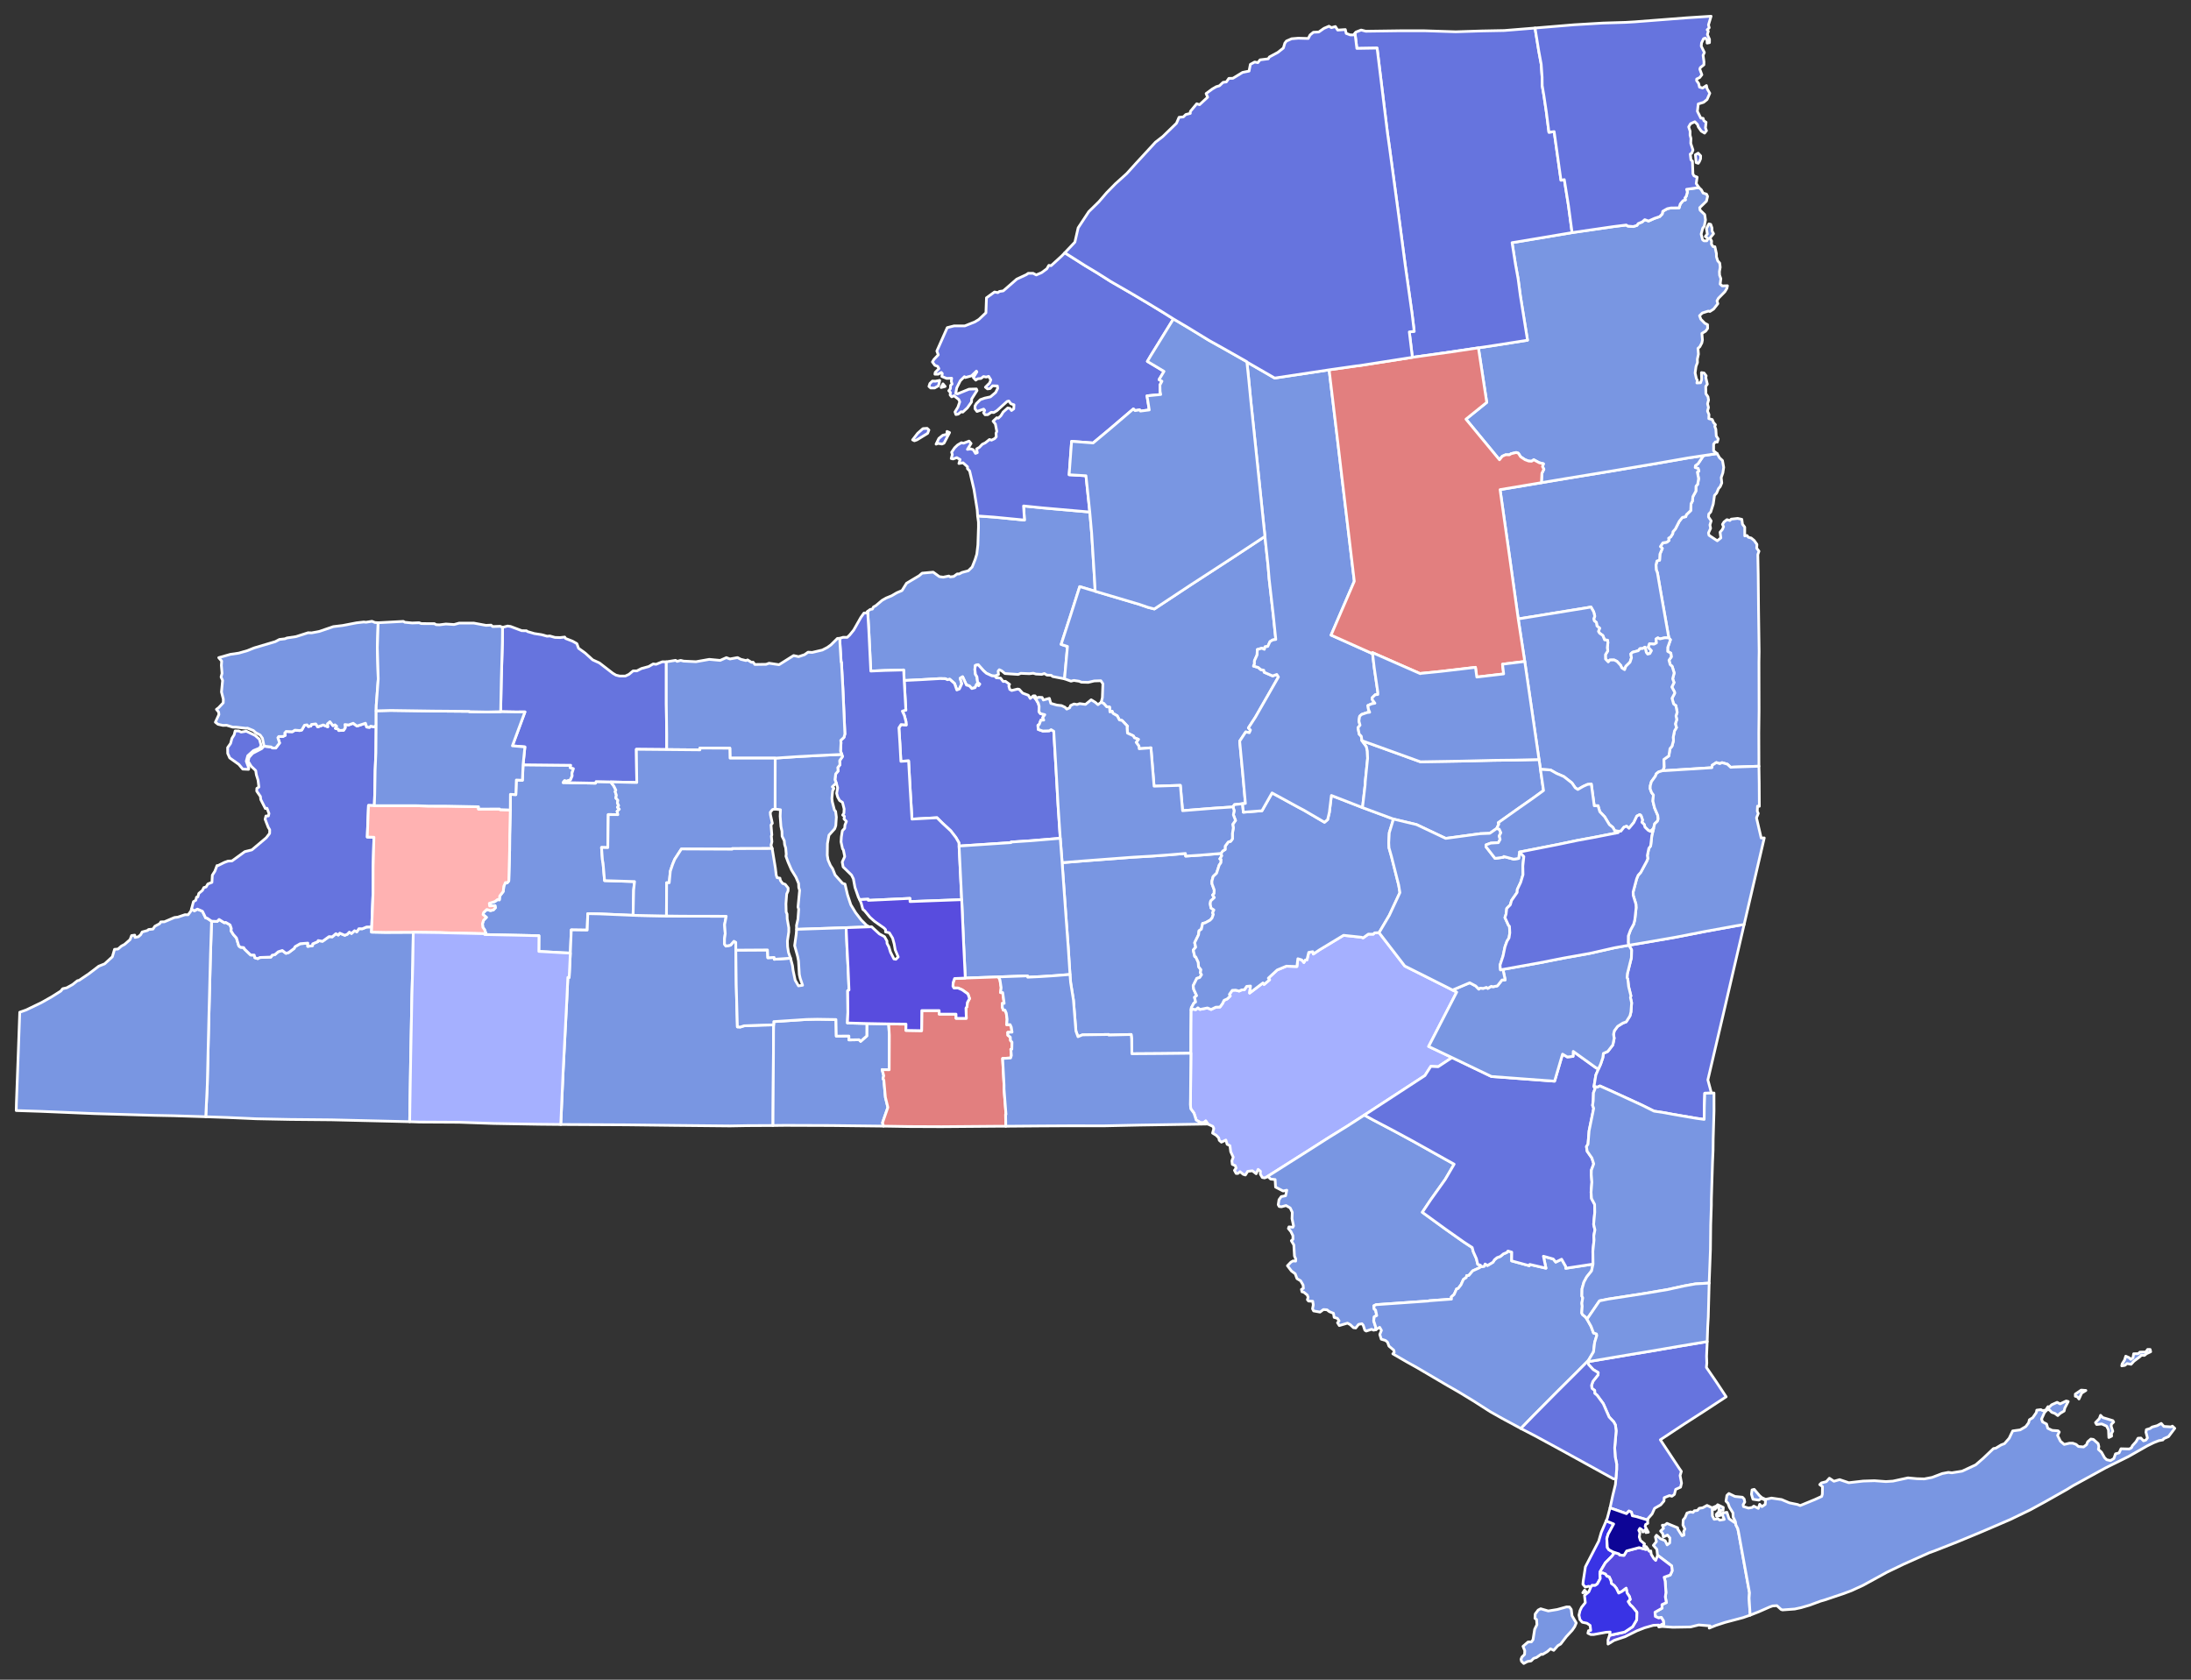
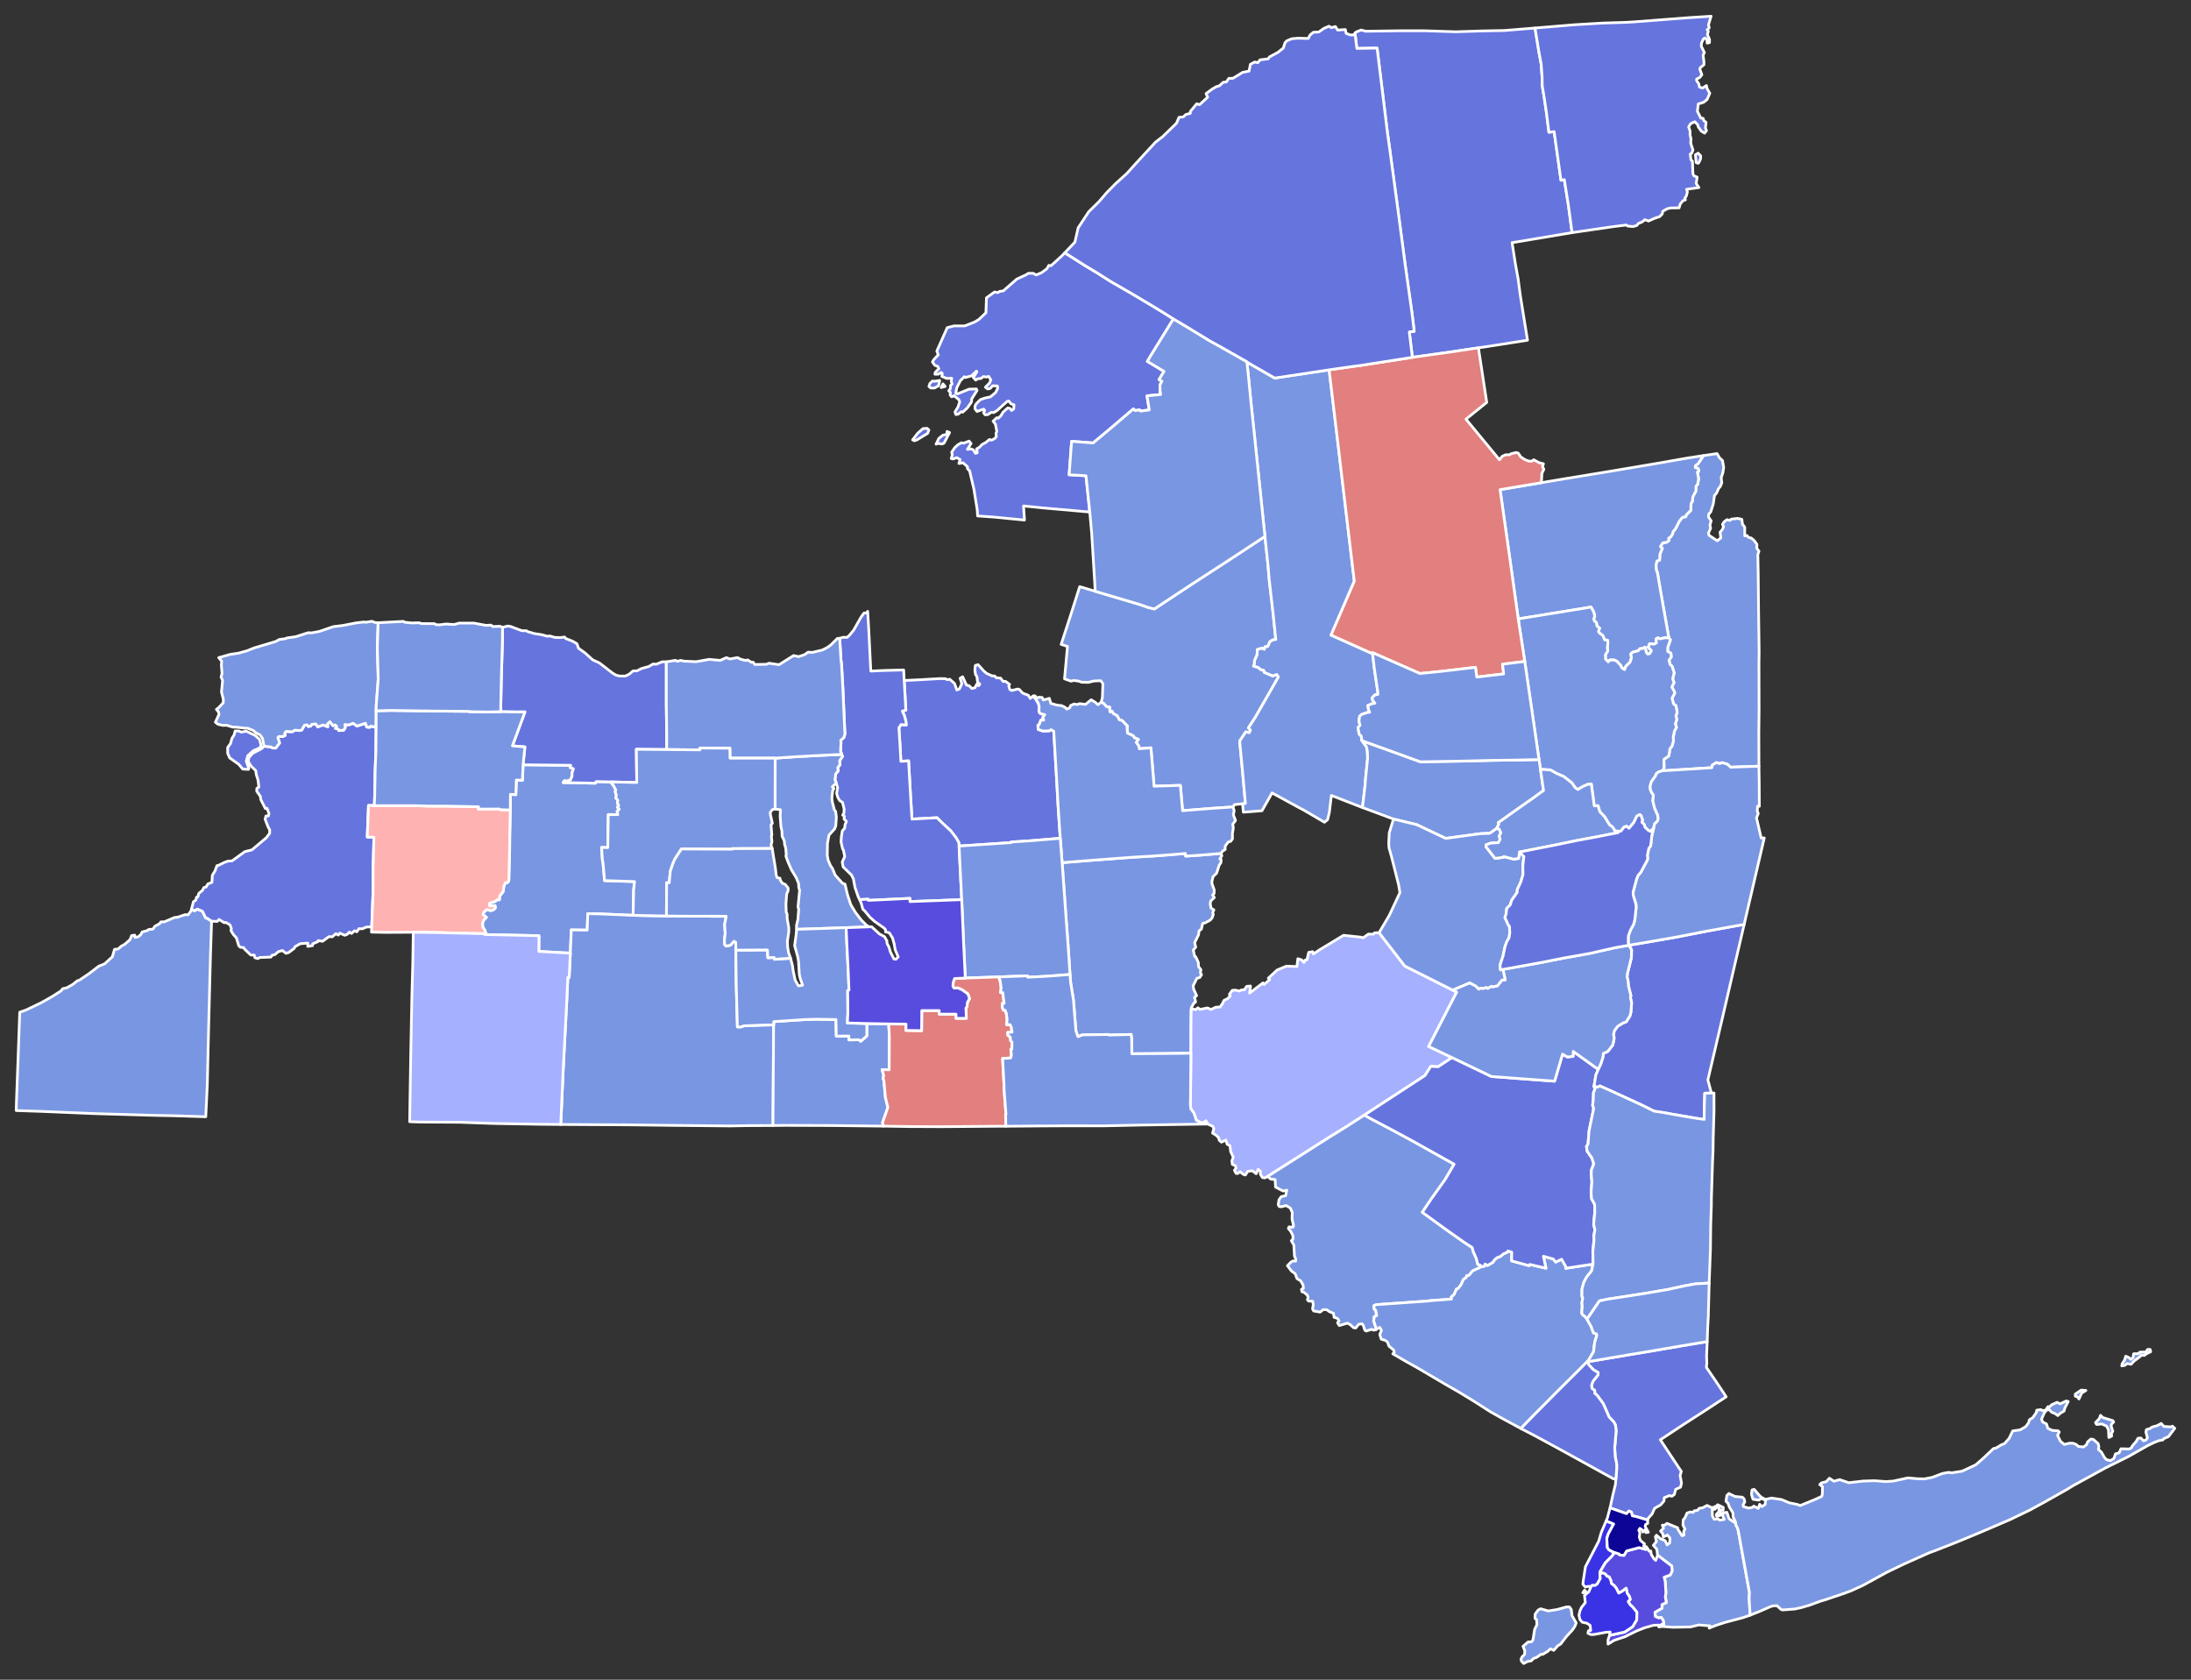
<svg xmlns="http://www.w3.org/2000/svg" xmlns:ns1="http://sodipodi.sourceforge.net/DTD/sodipodi-0.dtd" xmlns:ns2="http://www.inkscape.org/namespaces/inkscape" version="1.2" width="810" height="621" viewBox="0 0 810 621" stroke-linecap="round" stroke-linejoin="round" id="svg1" ns1:docname="2024_New_York_Democratic_Presidential_Primary_election_by_county.svg" xml:space="preserve" ns2:version="0.92.3 (2405546, 2018-03-11)">
  <rect x="0" y="0" width="810" height="621" fill="#333333" stroke="none" />
  <defs id="defs1" />
  <ns1:namedview id="namedview1" pagecolor="#ffffff" bordercolor="#000000" borderopacity="0.25" ns2:showpageshadow="2" ns2:pageopacity="0.0" ns2:pagecheckerboard="0" ns2:deskcolor="#d1d1d1" ns2:zoom="1.29" ns2:cx="377.81093" ns2:cy="306.36551" ns2:window-width="1904" ns2:window-height="1953" ns2:window-x="1873" ns2:window-y="0" ns2:window-maximized="0" ns2:current-layer="g1" showgrid="false" />
  <g id="g1" transform="translate(5,5)" stroke="white" stroke-width="1" style="fill:#7996e2;fill-opacity:1">
    <path d="M 387.66 313.93 396.21 313.24 413.88 311.91 421.01 311.5 427.25 311.04 433.25 310.53 433.33 311.51 438.95 311.14 446.38 310.52 446.7 311.37 445.97 312.54 446.44 312.78 446.37 313.94 445.74 314.83 444.77 317.84 443.49 319.06 443.04 320.8 443.06 321.72 443.9 324.02 443.84 325.35 443.29 325.9 443.94 326.83 442.58 328.1 442.42 329.15 442.68 330.68 443.77 331.41 443.3 332.44 443.56 333.06 443.07 334.44 442.34 335.21 440.55 336.18 439.62 336.4 439.14 338.52 438.28 339.12 438.09 340.61 436.66 343.51 437.05 345.17 436.14 346.24 436.7 348.66 437.07 348.77 438.01 350.8 438.09 352.37 438.97 353.5 438.77 354.61 439.2 355.37 438.52 356.4 437.46 356.72 436.1 359.45 436.31 360.76 437.39 363.09 436.61 363.69 437.01 365.44 436.37 365.86 435.43 367.59 435.36 368.4 435.28 377 435.27 384.39 423.86 384.51 413.45 384.58 413.37 379.14 413.18 377.46 404.9 377.66 404.88 377.46 395.16 377.6 393.52 378.28 392.76 376.19 391.84 364.7 390.8 358.21 390.57 355.27 389.92 345.27 389.04 333.3 387.66 313.93 Z" id="Chenango" fill="#b3c4db" style="fill:#7996e2;fill-opacity:1" />
    <path d="M 582.08 498.43 596.16 496.04 605.19 494.54 616.44 492.61 626.15 490.99 625.91 496.4 626 498.91 625.85 500.55 629.33 505.63 633.15 511.4 625 516.74 617.57 521.52 608.82 527.3 615.79 537.84 616.58 538.97 616.12 540.52 616.65 543.31 616.29 544.82 614.48 545.64 614.01 547.51 613.08 548.18 612.21 547.92 610.25 548.71 610.17 549.91 608.94 551.36 606.69 552.64 605.76 554.72 604.31 556.36 604.1 556.96 600.02 555.72 598.46 555.39 598.12 554.04 597.2 553.64 596.3 554.61 590.23 552.47 591.22 547.9 592.22 543.79 592.38 541.73 592.67 538.3 592.68 536.29 592.14 533.58 591.94 530.29 592.48 524.04 592.22 521.86 591.59 520.68 589.88 518.88 587.72 513.95 585.41 510.8 584.57 510.12 584.55 509.08 583.56 508.31 583.38 507.21 583.88 505.71 585.77 503.32 585.84 502.46 583.99 501.34 582.26 499.45 582.08 498.43 Z" id="Westchester" fill="#b8e0da" style="fill:#6674de;fill-opacity:1" />
    <path d="M 435.27 384.39 435.28 377 435.36 368.4 436.01 368.08 437.06 368.26 437.85 367.59 438.63 368.19 441.4 367.64 442.73 368.21 444.47 367.36 446 367.31 446.92 366.07 447.52 364.82 448.69 364.31 449.81 363.24 449.5 362.63 450.56 361.13 451.8 361.06 453.11 361.41 454.02 360.97 455.02 360.94 455.88 359.67 457.31 359.54 456.98 362.14 461.91 358.39 462.32 358.96 464.37 357.22 463.9 356.63 467.17 353.61 470.56 352.2 474.46 352.33 474.81 349.45 476.23 349.87 477.03 350.84 477.56 349.92 478.16 349.88 478.83 347.1 480.32 346.84 480.53 347.71 482.77 346.19 491.7 340.79 498.3 341.5 498.93 341.74 500.86 340.35 502.69 340.37 503.18 339.88 504.84 339.81 514.33 352.14 528.7 359.35 532 361.03 533.54 361.79 523.16 381.88 531.81 385.99 526.67 389.38 523.97 389.24 521.79 392.65 499.4 407.26 493.16 411.29 486.3 415.53 477.98 420.83 463.36 430.09 462.54 430.49 461.67 430.33 460.93 429.08 460.98 428.03 460.11 427.33 459.4 428.94 457.99 427.85 456.27 428.06 455.42 429.41 454.62 429.16 453.43 428.18 452.65 428.84 451.99 428.83 451.37 427.69 451.98 426.83 451.66 425.94 450.58 425.47 450.42 424.17 450.92 422.82 449.99 420.8 449.7 418.57 448.66 418.05 448.2 416.48 446.55 417.26 445.75 416.57 445.55 415.68 444.61 414.71 443.28 413.91 443.74 412.24 443.38 411.43 441.51 410.56 440.76 409.42 440.01 410.05 439 410.11 437.23 409.11 436.41 406.55 435.22 404.93 435.07 403.32 435.12 401.15 435.27 384.39 Z" id="Delaware" fill="#b1e486" style="fill:#a5b0ff;fill-opacity:1" />
    <path d="M 624.76 163.44 629.8 162.69 630.7 164.26 631.79 165.26 632.24 167.78 631.93 169.82 631.32 171.57 631.53 173.55 630.97 174.88 630.32 175.64 629.62 177.3 628.84 178.15 628.38 181.35 627.44 184.29 626.72 185.03 626.62 186.13 627.61 187.58 627.14 189.08 627.4 190.32 626.61 192.03 626.81 192.9 629.87 194.93 631.19 193.87 630.9 191.77 631.75 190.75 632.18 189.73 631.79 188.86 632.35 187.97 633.43 187.12 634.51 187.43 635.02 186.93 637.41 186.66 638.94 187 639.19 188.82 640.02 189.89 640.02 193.12 640.85 192.99 641.39 193.65 642.41 193.91 643.5 194.81 644.53 196.26 644.44 197.67 645.28 198.78 644.86 200.02 645 207.46 645.13 220.83 645.34 235.84 645.28 239.79 645.32 257.77 645.23 265.88 645.27 278.28 636.02 278.59 634.83 278.67 633.61 277.53 631.61 276.96 630.78 277.33 629.53 276.93 627.98 277.93 627.88 278.82 610.75 279.9 609.67 279.93 610.2 278.7 610.12 275.76 611.96 274.46 612.38 271.75 613.11 270.92 613.68 268.77 613.57 267.6 614.05 265.19 614.79 263.97 614.36 262.63 614.89 261.04 614.6 259.68 615.03 258.33 614.56 255.87 613.72 255.27 613.13 253.16 614.1 251.33 614.07 250.85 613.07 249 613.88 247.35 613.37 245.94 613.93 243.8 613.18 241.34 612.46 240.73 612.01 239.09 612.87 237.85 612.7 236.48 611.53 235.83 611.55 234.36 612.55 231.53 611.95 230.83 609.05 214.41 607.73 206.72 607.3 205.63 607.21 203.84 607.57 202.39 608.54 202.09 608.66 199.88 609.55 197.74 608.84 197.07 609.75 195.69 611.23 195.45 612.04 194.78 611.87 193.97 612.63 193.51 613.39 192.33 613.49 191.57 614.36 190.59 615.83 187.71 616.97 186.28 618.23 186.01 618.41 185.32 620.05 183.75 620.17 181.2 620.68 180.25 620.85 178.58 621.96 176.56 622 174.74 622.61 174.06 622.96 171.96 622.5 169.55 623.06 169.16 622.78 168.2 621.7 167.86 621.79 167.15 622.76 166.44 624.76 163.44 Z" id="Washington" fill="#cbdc93" style="fill:#7996e2;fill-opacity:1" />
-     <path d="M 356.42 185.75 362.29 186.16 373.74 187.27 373.4 182.05 380.22 182.75 397.89 184.3 398.59 192.22 399.73 210.63 399.87 213.59 394.17 211.88 390.75 222.63 387.3 233.23 389.64 233.99 388.55 245.97 384.18 245.12 383.61 244.65 382.05 244.59 381.09 244.01 380.12 244.32 377.97 244.2 377 243.9 375.52 244.07 372.38 243.94 371.41 244.34 366.51 244.01 365.35 243.03 364.43 242.59 364.01 243.11 364.14 244.42 362.75 244.93 361.71 244.86 359.69 243.93 358.65 243.01 356.6 240.73 355.58 241.02 355.4 242.51 355.62 244.31 356.17 245.19 356.42 247.22 357.24 247.91 356.8 248.52 356.07 247.98 355.47 249.24 354.28 249.55 353.36 248.56 352.29 248.27 350.88 245.2 349.96 245.76 350.58 247.76 349.68 249.71 348.73 250.09 347.89 247.69 346.11 246.12 345.27 246.3 344.48 245.92 342.47 245.88 335.54 246.28 329.27 246.59 329.08 242.69 322.09 242.87 316.93 243.1 316.18 227.81 315.77 221.02 316.73 220.31 317.53 220.18 317.92 219.38 318.74 218.96 321.1 216.96 322.62 216.09 324.63 215.27 326.53 214.16 328.47 213.33 330.15 210.62 334.79 207.86 335.92 206.9 340 206.53 342.28 208.19 343.71 208.38 345.78 207.96 346.29 208.28 347.58 208.12 348.86 207.19 349.63 207.19 350.64 206.64 352.98 206.02 354.4 204.63 355.5 201.87 356.12 199.87 356.52 196.45 356.74 189.83 356.73 188.03 356.42 185.75 Z" id="Oswego" fill="#e4c9a0" style="fill:#7996e2;fill-opacity:1" />
    <path d="M 329.27 246.59 335.54 246.28 342.47 245.88 344.48 245.92 345.27 246.3 346.11 246.12 347.89 247.69 348.73 250.09 349.68 249.71 350.58 247.76 349.96 245.76 350.88 245.2 352.29 248.27 353.36 248.56 354.28 249.55 355.47 249.24 356.07 247.98 356.8 248.52 357.24 247.91 356.42 247.22 356.17 245.19 355.62 244.31 355.4 242.51 355.58 241.02 356.6 240.73 358.65 243.01 359.69 243.93 361.71 244.86 362.75 244.93 363.31 245.58 364.9 245.69 365.88 246.95 366.7 246.88 368.24 248 367.94 248.59 368.29 249.86 369.01 250.28 371.18 249.75 371.79 249.84 373.07 251.25 375.19 252.05 375.88 253.23 376.98 252.32 378.05 253.62 378.87 255.02 379.16 256.13 379.09 258.07 379.65 258.84 381.26 259.22 380.49 260.3 380.88 261.22 379.8 261.25 379.21 262.84 378.73 263.15 378.82 264.67 380.51 265.26 382.91 265.19 383.58 264.76 384.57 265.35 385.46 280.26 386.17 292.88 386.97 304.92 376.19 305.82 368.79 306.31 368.78 306.52 349.57 307.79 349.49 306.55 348.42 304.68 346.47 302.15 343.45 299.36 341.4 297.32 332.15 297.83 331.47 286.59 330.9 276.29 328.05 276.47 327.7 269.96 327.32 264.09 328.11 262.87 330.02 263.04 329.92 261.75 329.34 259.52 328.59 257.91 329.89 257.53 329.27 246.59 Z" id="Onondaga" fill="#94bbeb" style="fill:#6674de;fill-opacity:1" />
    <path d="M 564.85 173.45 573.65 171.97 591.16 169.09 607.34 166.36 618.82 164.34 624.76 163.44 622.76 166.44 621.79 167.15 621.7 167.86 622.78 168.2 623.06 169.16 622.5 169.55 622.96 171.96 622.61 174.06 622 174.74 621.96 176.56 620.85 178.58 620.68 180.25 620.17 181.2 620.05 183.75 618.41 185.32 618.23 186.01 616.97 186.28 615.83 187.71 614.36 190.59 613.49 191.57 613.39 192.33 612.63 193.51 611.87 193.97 612.04 194.78 611.23 195.45 609.75 195.69 608.84 197.07 609.55 197.74 608.66 199.88 608.54 202.09 607.57 202.39 607.21 203.84 607.3 205.63 607.73 206.72 609.05 214.41 611.95 230.83 610.46 230.8 608.63 231.2 607.9 230.83 607.24 231.23 607.38 232.69 606.47 233.16 604.84 232.99 604.36 234.3 605.53 235.54 604.94 236.62 604.13 236.83 603.64 236.21 603.16 234.25 602.26 234.77 601.27 234.82 600.67 235.58 598.57 236.14 597.91 236.75 598.15 238.2 597.61 239.83 596.06 241.34 595.61 242.58 594.55 241.91 594.16 241 592.79 239.52 591.75 239 590.16 239.01 589.56 239.71 588.55 238.65 588.52 237.03 589.4 235.62 589.22 234.48 589.43 232.52 589.3 231.69 588.2 231.56 587.54 229.93 586.36 229.1 585.94 228.44 586.37 227.23 585.38 226.42 585.17 225.12 584.4 224.54 584.2 223.74 584.58 222.82 584.18 221.22 583.18 219.43 581.16 219.78 556.28 223.82 553.5 203.84 549.57 176.02 564.85 173.45 Z" id="Warren" fill="#d8e9e9" style="fill:#7996e2;fill-opacity:1" />
    <path d="M 183.66 294.46 183.7 288.67 185.7 288.79 185.89 283.38 188.13 283.48 188.38 277.75 206 277.93 205.8 278.79 206.99 279.18 206.43 280.94 206.53 281.85 205.93 283.29 204.4 283.86 203.73 283.63 203.18 284.32 215.13 284.55 215.38 283.95 220.77 284.08 221.95 285.64 222.68 287.13 222.43 287.65 222.88 289.03 222.66 290 223.43 290.88 223.24 291.85 223.72 292.83 223.26 293.45 223.96 294.17 223.15 294.95 223.43 296.18 219.87 296.15 219.7 308.37 217.38 308.31 217.73 313.06 217.95 314.12 218.51 320.57 229.59 320.92 229.25 324.13 229.06 333.4 216.63 332.87 212.3 332.78 212.09 338.87 206.2 338.79 205.85 347.36 203.2 347.25 194.21 346.74 194.25 340.94 174.19 340.51 174.65 340.13 174.13 338.7 173.5 337.83 173.36 336.5 173.77 335.22 174.83 334.14 173.57 333.12 173.79 332.35 174.98 331.24 176.32 331.65 177.41 331.4 178.14 330.62 178.01 329.81 176.02 329.93 175.9 328.97 177.99 328.29 178.9 327.58 179.61 327.68 179.76 326.24 181.04 324.59 181.26 322.64 181.86 321.28 182.5 321.38 183.1 320.69 183.41 309.33 183.45 303.71 183.66 294.46 Z" id="Livingston" fill="#cdec98" style="fill:#7996e2;fill-opacity:1" />
-     <path d="M 73.22 335.58 75.3 335.66 75.99 334.93 77.91 336.14 78.44 336.01 80.05 336.93 80.53 338.31 80.4 339.11 81.29 340.52 82.41 341.77 83.27 344.66 83.84 345.19 85.1 345.33 85.42 345.9 87.68 348.07 88.98 348.09 89.22 349.07 90.31 349.41 91.04 348.99 95.15 348.84 95.6 348.15 96.63 347.93 97.86 346.87 99.37 346.4 100.72 347.45 101.73 347.16 103.76 345.63 104.07 344.99 105.98 343.9 108.81 343.67 108.77 344.88 110.55 344.61 110.6 343.94 112.47 343.15 112.61 342.74 114.26 342.99 116.66 341.26 117.84 341.35 119.18 340.18 120.06 340.7 120.62 340 122.46 340.78 123.4 340.4 124.15 339.61 124.94 340.11 126.08 339.09 126.92 339.49 127.69 338.34 128.94 338.38 130.51 337.72 131.96 337.7 132.44 337.31 132.33 339.61 137.47 339.71 147.79 339.66 147.61 351.04 147.28 363 146.83 386.23 146.45 409.7 117.57 409.01 102.24 408.87 89.73 408.62 78.9 408.14 71.07 407.87 71.63 396.11 72.18 372.83 72.82 347.81 73.22 335.58 Z" id="Cattaraugus" fill="#d5bca5" style="fill:#7996e2;fill-opacity:1" />
    <path d="M 463.36 430.09 477.98 420.83 486.3 415.53 493.16 411.29 499.4 407.26 502.55 409 510.21 413.03 517.6 417.03 532.59 425.41 529.3 431.03 523.9 438.6 520.83 443.19 529.43 449.44 536.16 454.19 539.26 456.22 539.66 457.75 540.81 460.31 541.32 462.44 542.34 462.76 542.26 463.39 541.96 463.71 539.44 464.84 538.02 466.55 537.23 466.61 537.05 467.35 536.04 467.97 535.12 470.01 534.05 471.39 533.49 471.54 532.58 473.58 531.54 474.5 531.61 475.29 523.38 475.9 523.02 476 503.73 477.35 502.9 477.76 503.03 478.96 503.56 479.35 503.97 481.37 503.06 481.8 502.84 483.3 503.52 485.38 503.69 486.58 502.79 486.78 502.08 486.45 500.09 487.1 499.58 486.8 498.96 484.92 498.5 484.39 497.26 484.63 496.21 485.97 495.37 485.86 494.17 484.73 493.15 484.18 490.13 485.07 489.48 484.03 490.05 483.33 489.43 482.41 488.23 482.04 487.97 480.53 486.45 479.92 485.58 479.24 484.26 479.15 483.01 480.09 480.64 479.66 480.23 478.87 480.51 477.44 480.3 476.08 478.76 476.01 478.34 475.51 478.6 474.63 478.29 473.78 476.98 472.72 476.34 472.59 476.14 471.7 476.86 471.3 476.74 470.08 475.83 468.52 474.49 467.72 473.82 465.91 472.47 464.92 470.96 462.95 472.24 461.62 473.02 461.17 473.99 461.25 474.05 460.49 473.56 459.37 473.32 455.27 472.4 453.7 473 453.15 472.97 451.81 472.23 450.31 471.31 449.19 471.52 448.59 472.97 448.72 473.21 448.22 472.65 445.54 472.75 443.21 471.98 441.59 470.44 440.7 468.75 441.15 467.93 441.06 467.55 440.39 467.84 438.54 468.68 437.39 470.28 437.08 470.72 435.03 469.36 435.33 466.57 433.88 466.41 431.09 464.75 430.91 463.8 430 463.36 430.09 Z" id="Sullivan" fill="#dbe5d2" style="fill:#7996e2;fill-opacity:1" />
    <path d="M 607.8 570.08 607.53 567.8 606.24 566.32 607.37 564.93 606.99 563.2 607.4 562.58 608.88 563.89 610.6 564.61 611.33 566.15 612.28 565.44 612.36 563.61 611.45 562.52 609.92 563.23 609.69 561.98 608.91 561.04 610 560.02 609.56 558.88 610.47 558.84 611.27 558.2 615.21 559.83 615.28 560.34 616.84 562.78 617.56 562.51 617.43 561.24 617.9 560.28 617.18 558.83 617.27 556.91 617.95 556.09 618.67 554.39 619.96 553.97 620.93 554.14 621.37 553.54 622.5 553.43 623.22 552.61 624.46 552.45 626.08 551.56 627.95 552.45 629.66 551.73 630.01 551.31 632.09 552.31 632.03 553.28 631.13 553.35 630.89 555.29 629.59 555.53 629.49 554.89 630.5 553.81 630.44 552.24 629.64 552.22 629.06 552.97 628 553.13 628.06 555.44 628.73 556.7 630.13 556.48 630.78 557.01 632.44 556.74 631.78 555.09 632.02 554.31 633.44 554.12 634.22 556.48 636.16 557.84 636.58 557.61 636.74 558.74 637.44 560.12 637.7 561.31 641.78 583.84 641.64 585.88 642.02 592.14 639.36 593.06 632.77 594.81 629.35 595.92 626.89 596.92 627.21 596.1 623.02 595.75 619.97 596.5 613.4 596.61 609.54 596.31 608.3 596.47 609.33 595.5 610.08 595.47 609.92 594.17 609.15 592.97 608.21 593.18 606.96 592.61 606.84 591.05 609.47 589.54 609.41 588.24 611.04 587.48 610.66 585.36 610.88 583.8 610.61 579.63 610.22 578.11 612.48 577.28 613.19 575.74 613.01 573.94 607.98 570.12 607.8 570.08 Z" id="Nassau" fill="#9a94d1" style="fill:#7996e2;fill-opacity:1" />
    <path d="M 65.8 331.07 66.88 331.73 67.98 331.1 69.85 331.9 71.05 334.37 71.6 334.47 73.22 335.58 72.82 347.81 72.18 372.83 71.63 396.11 71.07 407.87 59.33 407.5 52.2 407.36 29.91 406.71 10.13 405.88 1 405.58 1.06 402.9 1.78 383.62 2.3 369.23 4.62 368.41 10.3 365.68 14.14 363.51 17.49 361.39 18.18 360.53 19.69 360.19 21.83 359 23.62 357.58 24.23 357.45 27.83 355.02 31.53 352.2 33.67 351.35 36.53 348.74 37.34 345.98 38.64 345.86 39.9 344.76 41.04 344.16 43.07 342.39 43.65 340.89 44.81 340.72 44.91 341.57 46.16 341.32 47.01 340.56 47.56 339.56 49.53 339.01 49.93 338.64 51.55 338.49 52.25 337.44 54.03 336.49 54.45 335.83 55.77 335.8 59.5 334.21 60.73 334.07 63.36 333.18 64.56 333.19 65.61 331.78 65.8 331.07 Z" id="Chautauqua" fill="#e8ead8" style="fill:#7996e2;fill-opacity:1" />
    <path d="M 92.63 270.86 95.24 271.15 95.75 271.54 96.93 271.55 98.35 269.68 97.72 267.73 98.05 267.29 99.55 267.29 100.47 266.84 100.25 266.03 100.76 265.42 103.07 265.53 104.03 264.94 105.77 265.09 106.57 264.88 107.56 263.12 108.51 262.98 108.98 263.59 109.91 263.41 110.14 262.83 111.73 262.63 112.46 263.73 114.48 263.01 116.17 263.7 116.06 262.61 116.97 261.82 118.08 263.27 118.86 262.97 119.47 263.5 118.99 264.26 120.09 264.6 120.27 265.08 122.03 264.98 122.64 264.04 122.51 262.86 123.87 263.02 125.58 262.4 126.97 263.43 130.12 262.38 130.57 263.78 131.62 263.91 132.05 263.46 133.3 263.75 134.05 263.16 133.96 273.27 133.69 279.7 133.54 288.5 133.39 292.86 131.23 292.77 130.78 304.46 133.24 304.54 132.94 315.48 132.9 325.4 132.44 337.31 131.96 337.7 130.51 337.72 128.94 338.38 127.69 338.34 126.92 339.49 126.08 339.09 124.94 340.11 124.15 339.61 123.4 340.4 122.46 340.78 120.62 340 120.06 340.7 119.18 340.18 117.84 341.35 116.66 341.26 114.26 342.99 112.61 342.74 112.47 343.15 110.6 343.94 110.55 344.61 108.77 344.88 108.81 343.67 105.98 343.9 104.07 344.99 103.76 345.63 101.73 347.16 100.72 347.45 99.37 346.4 97.86 346.87 96.63 347.93 95.6 348.15 95.15 348.84 91.04 348.99 90.31 349.41 89.22 349.07 88.98 348.09 87.68 348.07 85.42 345.9 85.1 345.33 83.84 345.19 83.27 344.66 82.41 341.77 81.29 340.52 80.4 339.11 80.53 338.31 80.05 336.93 78.44 336.01 77.91 336.14 75.99 334.93 75.3 335.66 73.22 335.58 71.6 334.47 71.05 334.37 69.85 331.9 67.98 331.1 66.88 331.73 65.8 331.07 66.52 328.35 67.38 327.83 67.64 326.71 68.13 326.59 68.51 325.29 69.84 324.18 70.36 323.14 71.2 322.91 71.84 321.81 73.35 321.22 73.5 318.55 74.43 317.1 75.22 315.01 75.59 315.02 77.93 313.85 79.28 313.36 80.77 313.29 85.52 309.85 88.12 309.21 93.43 304.73 94.68 303.12 94.71 301.75 94.16 300.86 93.01 297.87 93.32 296.68 94.22 296.66 94.44 295.75 93.71 293.83 93.1 293.92 91.4 290.58 91.28 289.47 89.91 287.49 89.95 286.47 90.71 285.98 90.39 283.42 89.77 281.42 89.54 279.89 87.9 278.33 86.75 276.49 87.04 275.05 88.39 273.52 91.73 271.79 92.63 270.86 Z M 84.75 279.34 83.29 277.6 79.91 275.19 79.18 273.54 79.15 271.4 80.24 269.86 80.74 267.99 81.58 266.64 81.93 265.22 83.28 265.25 84.14 265.65 86.07 265.33 89.35 266.92 90.89 268.28 91.54 270.55 90.96 271.57 88.7 272.5 86.59 274.4 86.04 276.42 86.99 279.02 86.89 279.44 84.75 279.34 Z" id="Erie" fill="#bbea90" style="fill:#6674de;fill-opacity:1" />
    <path d="M 588.8 557.28 591.56 558.43 589.52 562.19 589.03 563.86 589.23 567.12 589.79 567.95 591.33 568.77 591.57 569.49 590.89 570.38 588.5 572.77 586.55 576.07 586.46 576.88 586.61 578.61 585.52 580.59 584.7 581.15 583.5 581.17 583.11 581.8 582.35 581.45 581.06 581.74 580.2 580.74 580.3 579.58 581.12 574.25 586.03 564.79 586.99 561.51 588.8 557.28 Z M 580.15 583.85 580.82 582.88 581.46 583.59 580.15 583.85 Z" id="New York" fill="#cde2b7" style="fill:#3933e5;fill-opacity:1" />
    <path d="M 134.8 225.23 134.5 234.42 134.83 246.05 134.1 255.79 134.06 257.8 134.05 263.16 133.3 263.75 132.05 263.46 131.62 263.91 130.57 263.78 130.12 262.38 126.97 263.43 125.58 262.4 123.87 263.02 122.51 262.86 122.64 264.04 122.03 264.98 120.27 265.08 120.09 264.6 118.99 264.26 119.47 263.5 118.86 262.97 118.08 263.27 116.97 261.82 116.06 262.61 116.17 263.7 114.48 263.01 112.46 263.73 111.73 262.63 110.14 262.83 109.91 263.41 108.98 263.59 108.51 262.98 107.56 263.12 106.57 264.88 105.77 265.09 104.03 264.94 103.07 265.53 100.76 265.42 100.25 266.03 100.47 266.84 99.55 267.29 98.05 267.29 97.72 267.73 98.35 269.68 96.93 271.55 95.75 271.54 95.24 271.15 92.63 270.86 92.02 267.93 91.17 266.74 89.57 265.9 88.66 265.08 86.49 264.2 85.83 264.25 82.27 263.83 81.05 263.83 78.81 263.14 77.4 263.18 75.59 262.77 74.62 262 75.93 259.17 75.82 258.24 75.01 257.26 75.84 256.63 77.53 254.83 77.56 253.5 76.88 250.83 77.29 246.58 76.73 245.28 77.09 243.95 76.84 241.03 76.95 239.39 75.86 238.14 80.15 236.92 83.28 236.46 86.49 235.54 88.95 234.54 96.8 232.21 98.31 231.41 100.33 231.17 101.09 230.86 104.44 230.36 108.89 228.93 110.24 228.97 113.05 228.44 118.22 226.67 121.69 226.25 126.78 225.27 129.47 224.96 130.32 225.05 132.52 224.7 133.59 225.14 134.8 225.23 Z" id="Niagara" fill="#c4e4e2" style="fill:#7996e2;fill-opacity:1" />
    <path d="M 591.33 568.77 593.58 569.5 593.83 569.91 595.38 570.02 596.36 568.4 600.97 567.17 603.43 567.82 604.15 567.65 604.7 568.51 605.28 568.4 605.45 569.65 606.4 571.2 607.1 571.9 607.8 570.08 607.98 570.12 613.01 573.94 613.19 575.74 612.48 577.28 610.22 578.11 610.61 579.63 610.88 583.8 610.66 585.36 611.04 587.48 609.41 588.24 609.47 589.54 606.84 591.05 606.96 592.61 608.21 593.18 609.15 592.97 609.92 594.17 610.08 595.47 609.33 595.5 608.3 596.47 608.24 595.8 606.23 595.89 602.99 596.81 600.2 597.9 595.74 600.11 591.77 601.43 589.48 602.83 589.47 601.27 590.03 599.61 595.63 598.38 598.57 596.41 600.07 593.87 600.13 591.04 598.5 589.04 597.68 588.31 596.92 587.11 597.67 586.34 597.43 585.3 596.53 583.95 596.18 582.18 594.63 583.36 593.42 583.98 592.57 582.22 591.77 581.2 590.72 580.43 590.6 579.49 589.91 578 589.04 577.74 588.54 576.97 587.45 576.52 586.46 576.88 586.55 576.07 588.5 572.77 590.89 570.38 591.57 569.49 591.33 568.77 Z" id="Queens" fill="#cee8ef" style="fill:#584cde;fill-opacity:1" />
-     <path d="M 541.56 123.6 547.52 122.7 559.71 120.78 557.05 104.24 556.24 98.11 555.26 92.73 554 84.71 555.61 84.46 576.19 81 591.53 78.77 596.22 78.19 596.79 78.59 598.76 78.76 600.18 78.33 600.62 77.66 602.12 77.04 603.05 76.22 604.47 76.71 606.65 75.73 608.56 75.09 609.53 74.09 609.7 73.12 611.39 72.16 612.72 71.88 615.75 71.85 616.18 70.42 617.2 69.18 618.07 68.91 617.91 68.19 618.42 67.5 618.82 65.97 618.52 64.99 623.08 64.34 623.98 65.17 624.62 66.38 625.88 66.77 626.29 67.59 625.86 69.38 623.37 71.78 623.5 72.69 625.22 74.33 625.51 76.34 625.05 78.63 624.47 79.4 623.91 81.54 624.42 83.62 624.94 84.04 626 84.02 626.46 83.21 625.46 82.44 626.19 81.5 625.87 79.53 626.77 77.78 627.44 77.95 627.91 79.27 627.94 80.41 628.49 81.4 627.15 83.05 627.77 84.11 627.69 85.23 628.31 86.18 628.99 86.22 629.55 88.75 629.56 89.93 630.04 91.45 630.77 92.26 630.95 93.81 630.66 95.42 630.72 96.73 631.19 98.03 630.93 100.04 631.69 100.7 633.63 100.64 633.42 101.6 632.68 102.84 630.29 105.27 629.77 106.23 630.07 107.28 628.52 109.26 627.15 110.15 626.53 110.02 624.35 110.71 623.31 111.72 623.8 113.02 625.24 114.5 626.27 115.03 626.3 116.44 625.55 117.44 624.18 118.26 624.38 120.7 624.16 121.78 623.42 123.18 622.73 123.8 622.9 125.92 622.5 127.79 622.54 129.03 622.01 130.44 621.67 132.89 622.14 134.99 622.51 135.64 622.33 136.58 623.68 136.51 624.09 135.31 624.02 132.76 624.98 132.9 625.76 133.94 625.63 134.63 626.2 137.04 625.6 137.85 625.65 140.55 626.43 141.7 626.64 142.92 626.27 144.3 626.62 145.64 626.26 146.97 626.8 148.24 626.73 149.77 628 150.11 628.52 151.29 629.19 152.02 628.93 152.61 629.34 153.72 629.5 156.21 630.23 157.28 629.87 158.44 629.17 158.37 628.52 159.17 628.51 161.66 629.8 162.69 624.76 163.44 618.82 164.34 607.34 166.36 591.16 169.09 573.65 171.97 564.85 173.45 565.03 169.97 565.76 168.49 565.25 167.51 565.6 166.46 564.05 166.08 562.02 164.98 561.23 165.52 560.12 165.45 558.8 164.96 557.16 163.87 556.32 162.55 555.55 162.29 553.63 162.75 553.03 163.15 551.63 163.13 550.37 163.69 549.35 164.99 536.96 149.97 544.64 143.77 541.56 123.6 Z" id="Essex" fill="#c7d5e6" style="fill:#7996e2;fill-opacity:1" />
    <path d="M 583.11 581.8 583.5 581.17 584.7 581.15 585.52 580.59 586.61 578.61 586.46 576.88 587.45 576.52 588.54 576.97 589.04 577.74 589.91 578 590.6 579.49 590.72 580.43 591.77 581.2 592.57 582.22 593.42 583.98 594.63 583.36 596.18 582.18 596.53 583.95 597.43 585.3 597.67 586.34 596.92 587.11 597.68 588.31 598.5 589.04 600.13 591.04 600.07 593.87 598.57 596.41 595.63 598.38 590.03 599.61 590.27 598.37 588.76 598.46 584.18 599.3 583.08 599.3 582.04 598.81 582.26 597.88 583.07 597.78 582.86 595.93 581.69 595.12 579.95 594.75 579.08 593.73 578.74 592.14 579.11 590.49 579.71 589.21 581.08 587.49 580.77 584.84 582.36 583.53 583.11 581.8 Z" id="Kings" fill="#bce4ec" style="fill:#3933e5;fill-opacity:1" />
    <path d="M 399.87 213.59 416.29 218.46 419.37 219.53 421.75 220.14 435.42 211.1 450.86 201.07 462.64 193.31 463.79 204.11 464.21 209.16 465.71 222.28 466.66 231.42 465.52 231.59 464.51 232.21 463.69 233.99 462.65 234.14 462.44 235.06 461.47 234.66 459.82 235.14 459.74 237.13 458.76 239.3 458.77 240.49 458.42 241.26 460.15 241.75 461.12 242.57 462.22 242.8 462.35 243.53 465.49 244.89 467.02 244.35 467.63 245.28 459.1 260.18 456.53 264.12 457.29 264.9 456.87 265.88 455.55 265.59 453.3 269.01 454.41 280.71 455.42 292.04 454.36 292.15 451.35 292.48 450.85 293.33 443.37 293.83 432.19 294.72 431.37 285.36 421.65 285.66 420.49 271.48 416.15 271.82 416.04 270.82 415.03 269.45 415.86 268.33 414.37 267.76 414 267.05 411.82 266.03 411.66 263.87 411.84 263.5 409.81 261.36 408.83 261.16 408.02 259.63 406.47 258.74 406.14 257.94 405.34 258.2 405.19 256.4 404.12 256.3 403.05 255.09 402.11 254.62 402.54 252.91 402.73 247.79 401.97 246.67 399.52 246.75 397.31 247.28 394.79 247.21 393.96 246.86 392 246.56 390.95 246.83 388.55 245.97 389.64 233.99 387.3 233.23 390.75 222.63 394.17 211.88 399.87 213.59 Z" id="Oneida" fill="#f3d7d4" style="fill:#7996e2;fill-opacity:1" />
    <path d="M 779.4 499.97 779.55 499.21 780.44 497.81 780.87 496.39 782.18 496.98 782.74 497.57 783.55 496.97 783.8 495.5 785.5 495.46 786.12 494.89 788.27 494.85 788.97 493.89 789.9 493.9 790.09 494.75 788.59 495.45 787.78 496.1 786.57 496.03 786.25 496.47 783.88 498.25 782.86 499.38 781.35 499.12 780.56 499.78 779.4 499.97 Z M 769.7 520.94 771.1 519.48 771.57 518.25 772.38 519.08 776.11 520.22 776.41 520.73 775.58 521.54 775.48 522.27 776.08 524.12 775.57 524.99 775.65 525.95 774.63 526.46 774.5 523.65 773.81 522.25 772 521.44 770.11 521.64 769.7 520.94 Z M 762.24 510.4 764.4 508.93 766.14 509.06 764.57 510.05 763.59 512.21 762.98 511.41 762.23 511.2 762.24 510.4 Z M 642.02 592.14 641.64 585.88 641.78 583.84 637.7 561.31 637.44 560.12 636.74 558.74 636.58 557.61 635.73 555.86 635.65 554.31 634.36 552.23 633.82 550.76 633.08 549.99 633.43 547.85 634.16 547.16 636.4 548.25 639.17 548.53 639.81 549.19 640.03 550.3 639.42 551.32 639.56 551.99 641.4 552.55 642.77 552.31 643.36 551.83 645.04 552.66 645.54 551.15 646.37 552.01 647.58 551.19 647.72 549.69 646.16 548.95 645.22 549.61 643.05 549.28 642.51 547.43 642.71 545.83 643.52 545.63 645.48 547.94 646.37 548.7 647.74 549.32 649.91 548.85 653.63 549.39 656.49 550.6 659.57 551.23 660.51 551.62 665.99 549.37 668.47 548.23 668.71 547.39 668.76 544.6 667.74 543.86 668.37 543.24 670.16 542.78 671.32 541.51 672.99 542.63 675.09 542.03 678.49 543.17 683.83 542.56 687.98 542.43 692.21 542.75 694.81 542.58 700.37 541.38 703.71 541.69 706.4 541.76 709.28 541.21 713.04 539.78 715.3 539.35 716.59 539.51 720.39 538.9 725.4 536.57 728.14 534.19 731.98 530.54 732.83 530.4 734.81 529.2 736.04 528.73 737.78 526.74 739.08 524.02 741.84 523.64 743.91 522.42 744.95 521.03 745.26 519.9 746.49 519.14 747.82 517.21 747.98 516.35 749.49 516.15 750.1 516.51 751.29 516.35 752.12 515.06 752.66 515.17 753.49 514.35 755.5 513.45 756.61 514.02 758.87 512.95 759.61 513.15 758.35 515.57 758.1 516.65 756.66 517.51 755.75 518.35 754.7 517.56 753.52 517.14 752.58 516.15 751.74 516.24 750.82 517.26 749.75 519.63 750.12 520.69 751.6 521.47 752.06 523.05 753.67 523.82 755.86 523.98 756.3 524.42 755.67 525.67 756.73 527.82 758.13 529.02 760.07 528.56 761.28 528.56 762.51 529 763.39 529.78 765.3 529.94 766.39 529.1 766.8 528.04 767.97 527.03 768.9 527.16 770.67 528.71 770.94 529.83 770.76 530.83 771.9 531.89 773.07 533.96 773.85 534.69 775.25 534.98 776.48 534.23 777.09 532.5 778.42 532.13 779.11 530.62 782.16 530.7 783.01 530.25 783.33 529.51 784.69 527.99 785.42 526.72 786.47 526.66 787.43 527.68 788.3 527.41 788.9 526.6 788.35 524.51 788.5 523.54 789.87 523.13 790.62 522.59 792.51 522.07 794 521.25 794.96 522.36 797.61 522.53 798.12 522.25 799 523.06 796.69 526.12 794.89 526.91 794.63 527.34 793.06 527.64 791.19 528.38 788.89 529.51 781.91 533.48 773.45 537.67 761.38 544.28 759.14 545.66 751.06 550.22 745.51 553.24 738.11 556.81 727.75 561.26 718.76 564.99 710.51 568.24 708.2 569.08 698.67 573.34 692.65 576.24 683.72 581.13 679.45 583.09 676.38 584.23 669.41 586.57 668.08 586.94 663.96 588.46 660.85 589.36 658.49 589.87 654 590.2 653.48 590.04 651.9 588.62 650.32 588.73 649.34 589.07 645.24 590.87 642.02 592.14 Z" id="Suffolk" fill="#cee9e7" style="fill:#7996e2;fill-opacity:1" />
-     <path d="M 446.38 310.52 447.03 309.61 447.92 309.09 447.94 307.83 449.09 306.27 449.98 306.05 450.64 305.1 450.61 303.21 450.95 301.05 450.73 299.75 451.76 298.33 450.97 296.25 451.26 294.71 450.85 293.33 451.35 292.48 454.36 292.15 454.66 295.28 461.54 294.74 465.27 288.15 475.3 293.62 477.05 294.54 484.65 298.99 485.82 298.01 486.45 295.33 487.21 289.09 498.71 293.56 510.16 297.82 508.61 302.87 508.41 306.59 508.51 308.45 509.39 311.55 512.08 322.19 512.54 325.01 508.62 333.41 504.84 339.81 503.18 339.88 502.69 340.37 500.86 340.35 498.93 341.74 498.3 341.5 491.7 340.79 482.77 346.19 480.53 347.71 480.32 346.84 478.83 347.1 478.16 349.88 477.56 349.92 477.03 350.84 476.23 349.87 474.81 349.45 474.46 352.33 470.56 352.2 467.17 353.61 463.9 356.63 464.37 357.22 462.32 358.96 461.91 358.39 456.98 362.14 457.31 359.54 455.88 359.67 455.02 360.94 454.02 360.97 453.11 361.41 451.8 361.06 450.56 361.13 449.5 362.63 449.81 363.24 448.69 364.31 447.52 364.82 446.92 366.07 446 367.31 444.47 367.36 442.73 368.21 441.4 367.64 438.63 368.19 437.85 367.59 437.06 368.26 436.01 368.08 435.36 368.4 435.43 367.59 436.37 365.86 437.01 365.44 436.61 363.69 437.39 363.09 436.31 360.76 436.1 359.45 437.46 356.72 438.52 356.4 439.2 355.37 438.77 354.61 438.97 353.5 438.09 352.37 438.01 350.8 437.07 348.77 436.7 348.66 436.14 346.24 437.05 345.17 436.66 343.51 438.09 340.61 438.28 339.12 439.14 338.52 439.62 336.4 440.55 336.18 442.34 335.21 443.07 334.44 443.56 333.06 443.3 332.44 443.77 331.41 442.68 330.68 442.42 329.15 442.58 328.1 443.94 326.83 443.29 325.9 443.84 325.35 443.9 324.02 443.06 321.72 443.04 320.8 443.49 319.06 444.77 317.84 445.74 314.83 446.37 313.94 446.44 312.78 445.97 312.54 446.7 311.37 446.38 310.52 Z" id="Otsego" fill="#e8c7b1" style="fill:#7996e2;fill-opacity:1" />
    <path d="M 462.64 193.31 462.03 187.55 459.22 160.38 457.42 143.28 456.63 135.11 455.97 128.84 466.24 134.77 486.37 131.73 489.4 156.99 491.09 171.33 495.68 209.89 487.09 229.8 502.44 236.68 503.05 241.86 504.37 250.9 504.38 251.76 503.43 251.84 502.32 252.91 502.26 253.56 503.3 254.99 502.15 255.2 500.71 255.82 500.92 257.3 501.37 258.32 500.4 258.45 498.39 259.14 497.66 259.81 497.39 261.57 497.8 263.11 497.04 264.03 497.48 266.4 498.26 267.19 498.51 268.83 500.14 271.03 500.5 272.69 500.6 275.38 499.73 284.01 499.69 285.11 498.71 293.56 487.21 289.09 486.45 295.33 485.82 298.01 484.65 298.99 477.05 294.54 475.3 293.62 465.27 288.15 461.54 294.74 454.66 295.28 454.36 292.15 455.42 292.04 454.41 280.71 453.3 269.01 455.55 265.59 456.87 265.88 457.29 264.9 456.53 264.12 459.1 260.18 467.63 245.28 467.02 244.35 465.49 244.89 462.35 243.53 462.22 242.8 461.12 242.57 460.15 241.75 458.42 241.26 458.77 240.49 458.76 239.3 459.74 237.13 459.82 235.14 461.47 234.66 462.44 235.06 462.65 234.14 463.69 233.99 464.51 232.21 465.52 231.59 466.66 231.42 465.71 222.28 464.21 209.16 463.79 204.11 462.64 193.31 Z" id="Herkimer" fill="#f4ddd3" style="fill:#7996e2;fill-opacity:1" />
    <path d="M 342.93 138.27 343.61 136.91 344.42 137.87 342.93 138.27 Z M 341.06 159.21 342.09 157.09 343.54 155.92 345.08 155.55 345.11 154.51 346.05 154.92 344 158.84 343.23 159.16 341.81 158.93 341.06 159.21 Z M 388.65 88.45 395.98 93.1 400.75 95.97 405.67 99.09 413.25 103.46 420.03 107.49 425.1 110.57 428.81 112.91 420.47 126.42 419.18 128.61 425.33 132.3 423.49 135.35 424.57 135.94 423.82 137.34 423.87 139.69 424.11 140.85 419.04 141.34 419.88 146.56 416.61 146.98 416.31 146.53 414.62 146.81 414.01 146.18 405.55 153.4 399.12 158.77 391.17 158.16 390.26 170.52 396.48 170.89 397.89 184.3 380.22 182.75 373.4 182.05 373.74 187.27 362.29 186.16 356.42 185.75 356.28 183.54 355.06 175.91 353.47 169.12 352.66 168.25 352.67 167.56 351.03 166.1 349.5 166.36 349.94 164.88 348.71 164.19 347.36 164.68 346.67 164.53 347.07 163.09 346.82 162.19 347.92 160.56 349.02 159.51 350.41 158.69 351.22 158.85 353.25 158.08 354 158.95 352.65 161.14 353.85 160.95 354.82 161.27 355.63 162.62 356.3 162.37 356.06 160.95 357.06 160.39 358.15 159.25 359.27 158.71 360.8 157.49 361.55 157.73 362.73 157.15 363.31 156.48 363.22 155.18 363.52 154.49 362.98 151.76 362.14 150.73 363.51 149.44 364.08 149.6 365.02 148.7 365.87 147.32 367.55 145.83 368.45 146.02 368.95 146.76 369.77 146.16 369.86 144.66 368.72 144.28 367.97 143.26 367.33 143.41 363.56 146.82 362.39 147.52 361.44 147.43 360.19 148.3 359.17 148.34 358.63 147.59 359.04 146.73 358.65 146.25 356.19 147.12 355.45 146.13 355.46 145.1 355.95 144.23 357.42 142.76 359.02 142.19 361.16 141.72 363.07 140.11 363.85 138.57 363.72 137.69 361.94 137.63 361.04 138.65 360.07 138.78 359.3 138.15 360.84 136.61 361.3 135.45 360.5 134.15 359.58 134.4 358.59 134.21 357.65 134.92 356.43 135.04 355.74 135.53 354.85 134.59 356.14 132.5 355.98 132.2 354.15 133.96 351.85 134.58 351.55 134.24 350.02 135.76 348.69 138.42 348.33 140.43 348.97 140.62 353.25 138.88 355.97 138.8 356.2 139.38 354.23 142.49 354.15 143.63 352.63 145.79 350.92 147.37 350.34 147.21 349.24 148.11 348.39 148.26 348.06 147.29 349.12 145.55 349.81 143.57 349.44 142.69 347.68 141.31 346.84 141.71 346.26 141.03 346.36 140.09 345.75 139.46 346.35 138.73 346.43 137.45 346.98 136.98 346.69 135.98 346.83 134.83 344.99 134.9 343.2 134.18 343.36 133.1 342.99 132.69 341.84 133.35 340.63 133.35 340.75 132.67 342.11 131.29 341.65 130.44 340.62 130.06 339.71 128.82 340.28 127.87 341.87 126.19 341.35 124.78 345.19 116.13 347.71 115.49 351.67 115.49 355.4 114.01 356.89 113.1 359.49 110.63 359.69 105.1 362.67 102.95 363.9 103.18 364.49 102.75 365.9 102.54 370.89 98.19 374.43 96.54 375.14 96.04 376.93 96.04 378.11 96.65 380.09 95.79 382.01 94.37 382.75 93.11 383.59 93.22 387.56 89.59 388.65 88.45 Z M 338.42 137.86 338.78 136.77 339.7 135.89 340.79 135.94 342.4 135.64 341.95 137.64 340.51 138.44 339.07 138.44 338.42 137.86 Z M 332.38 157.62 334.26 155.19 336.21 153.46 337.75 153.36 338.41 153.97 337.95 155.21 333.99 157.62 333.05 157.95 332.38 157.62 Z" id="Jefferson" fill="#b6a8f0" style="fill:#6674de;fill-opacity:1" />
    <path d="M 402.11 254.62 403.05 255.09 404.12 256.3 405.19 256.4 405.34 258.2 406.14 257.94 406.47 258.74 408.02 259.63 408.83 261.16 409.81 261.36 411.84 263.5 411.66 263.87 411.82 266.03 414 267.05 414.37 267.76 415.86 268.33 415.03 269.45 416.04 270.82 416.15 271.82 420.49 271.48 421.65 285.66 431.37 285.36 432.19 294.72 443.37 293.83 450.85 293.33 451.26 294.71 450.97 296.25 451.76 298.33 450.73 299.75 450.95 301.05 450.61 303.21 450.64 305.1 449.98 306.05 449.09 306.27 447.94 307.83 447.92 309.09 447.03 309.61 446.38 310.52 438.95 311.14 433.33 311.51 433.25 310.53 427.25 311.04 421.01 311.5 413.88 311.91 396.21 313.24 387.66 313.93 386.97 304.92 386.17 292.88 385.46 280.26 384.57 265.35 383.58 264.76 382.91 265.19 380.51 265.26 378.82 264.67 378.73 263.15 379.21 262.84 379.8 261.25 380.88 261.22 380.49 260.3 381.26 259.22 379.65 258.84 379.09 258.07 379.16 256.13 378.87 255.02 378.05 253.62 376.98 252.32 377.61 252.24 378.35 253.11 378.98 252.78 380.27 252.85 380.71 253.8 382.94 253.19 383.48 255.04 385.73 255.68 387.45 255.87 388.73 256.48 389.38 257.16 390.45 256.67 390.8 255.83 392.07 255.27 393.21 255.47 394.15 255.14 396.3 255.42 398.39 253.72 399.91 254.64 400.91 255.52 402.11 254.62 Z" id="Madison" fill="#e7d5a7" style="fill:#7996e2;fill-opacity:1" />
    <path d="M 542.26 463.39 543.76 463.12 544.02 462.31 544.91 462.86 546.94 461.65 547.5 460.75 548.45 459.96 549.65 459.53 550.82 458.56 552.04 458.07 552.48 457.51 553.89 457.93 553.84 461.15 560.35 462.93 560.55 462.47 566.53 463.86 565.59 459.44 569.23 460.46 570.15 461.6 572.32 460.54 573.83 463.18 573.84 463.89 583.94 462.35 583.39 464.86 581.6 467.09 580.57 469 579.86 471.52 579.81 474.19 580.13 474.78 579.81 476.79 579.94 477.9 579.76 480.4 580.01 480.98 581.17 481.92 581.71 482.71 583.2 485.35 584.12 487.81 585.2 488.16 585.33 488.73 584.54 491.29 584.12 494.78 582.24 497.94 577.99 502.23 570.57 509.61 562.07 518.18 557.26 523.13 550.29 519.37 545.87 516.87 539.76 512.96 534.27 509.62 529.96 507.15 518.9 500.64 515.39 498.69 509.92 495.52 510.43 494.95 510.28 494.18 508.49 492.66 507.96 491.21 507.19 490.57 505.64 490.11 505.1 488.37 505.71 486.84 505.06 485.72 503.69 486.58 503.52 485.38 502.84 483.3 503.06 481.8 503.97 481.37 503.56 479.35 503.03 478.96 502.9 477.76 503.73 477.35 523.02 476 523.38 475.9 531.61 475.29 531.54 474.5 532.58 473.58 533.49 471.54 534.05 471.39 535.12 470.01 536.04 467.97 537.05 467.35 537.23 466.61 538.02 466.55 539.44 464.84 541.96 463.71 542.26 463.39 Z" id="Orange" fill="#f1c9ad" style="fill:#7996e2;fill-opacity:1" />
    <path d="M 499.4 407.26 521.79 392.65 523.97 389.24 526.67 389.38 531.81 385.99 546.39 392.99 569.72 394.72 572.66 384.72 574.44 385.77 576.56 385.54 576.62 383.71 585.17 389.87 585.99 390.1 584.98 392.45 584.3 396.67 584.67 397.58 584.1 398.99 584.01 401.95 583.77 403.67 584.18 404.77 582.48 413.08 582.08 418.03 581.51 418.9 581.77 420.63 583.51 423.11 584.2 425.28 583.32 427.62 583.28 429.19 583.51 432.03 583.21 435.77 583.37 438.1 584.52 440.25 584.58 443.16 584.16 447.64 584.64 449.68 584.22 451.93 584.31 453.42 583.87 457.62 583.94 462.35 573.84 463.89 573.83 463.18 572.32 460.54 570.15 461.6 569.23 460.46 565.59 459.44 566.53 463.86 560.55 462.47 560.35 462.93 553.84 461.15 553.89 457.93 552.48 457.51 552.04 458.07 550.82 458.56 549.65 459.53 548.45 459.96 547.5 460.75 546.94 461.65 544.91 462.86 544.02 462.31 543.76 463.12 542.26 463.39 542.34 462.76 541.32 462.44 540.81 460.31 539.66 457.75 539.26 456.22 536.16 454.19 529.43 449.44 520.83 443.19 523.9 438.6 529.3 431.03 532.59 425.41 517.6 417.03 510.21 413.03 502.55 409 499.4 407.26 Z" id="Ulster" fill="#a5a7e4" style="fill:#6674de;fill-opacity:1" />
    <path d="M 556.28 223.82 581.16 219.78 583.18 219.43 584.18 221.22 584.58 222.82 584.2 223.74 584.4 224.54 585.17 225.12 585.38 226.42 586.37 227.23 585.94 228.44 586.36 229.1 587.54 229.93 588.2 231.56 589.3 231.69 589.43 232.52 589.22 234.48 589.4 235.62 588.52 237.03 588.55 238.65 589.56 239.71 590.16 239.01 591.75 239 592.79 239.52 594.16 241 594.55 241.91 595.61 242.58 596.06 241.34 597.61 239.83 598.15 238.2 597.91 236.75 598.57 236.14 600.67 235.58 601.27 234.82 602.26 234.77 603.16 234.25 603.64 236.21 604.13 236.83 604.94 236.62 605.53 235.54 604.36 234.3 604.84 232.99 606.47 233.16 607.38 232.69 607.24 231.23 607.9 230.83 608.63 231.2 610.46 230.8 611.95 230.83 612.55 231.53 611.55 234.36 611.53 235.83 612.7 236.48 612.87 237.85 612.01 239.09 612.46 240.73 613.18 241.34 613.93 243.8 613.37 245.94 613.88 247.35 613.07 249 614.07 250.85 614.1 251.33 613.13 253.16 613.72 255.27 614.56 255.87 615.03 258.33 614.6 259.68 614.89 261.04 614.36 262.63 614.79 263.97 614.05 265.19 613.57 267.6 613.68 268.77 613.11 270.92 612.38 271.75 611.96 274.46 610.12 275.76 610.2 278.7 609.67 279.93 608.19 280.38 607.32 281.07 606.99 281.96 605.52 283.98 605.11 285.46 605.06 286.6 605.57 287.99 606.26 288.91 606.07 291.17 606.68 293.68 607.86 296.43 608.02 297.75 607.77 298.58 606.71 299.58 606.33 301.28 605.15 302.38 604.38 302.01 603.13 300.8 602.86 299.8 601.99 299.01 602.24 298.19 601.68 296.55 601.22 296.17 600.15 296.71 599 299.1 597.23 301.24 596.35 300.47 595.4 300.79 594.23 302.28 593.25 302.31 591.98 302.16 591.25 300.86 589.98 299.87 588.21 296.95 586.43 295.09 585.78 292.88 584.38 292.9 583.29 284.86 581.9 285.01 580.34 285.71 578.31 286.88 577.37 286.27 576.12 284.45 573.12 282.1 570.48 280.96 568.2 279.66 564.51 279.43 563.96 275.81 558.69 239.55 556.28 223.82 Z" id="Saratoga" fill="#c6edcf" style="fill:#7996e2;fill-opacity:1" />
    <path d="M 495.93 7.29 496.27 6.86 498.21 6.1 499.94 6.55 512.8 6.37 521.52 6.37 533.19 6.75 542.81 6.44 551.13 6.28 562.49 5.36 563.87 13.87 564.77 18.75 565.11 23.56 565.14 26.62 565.79 30.45 566.66 36.29 567.63 43.9 569.56 43.66 572.08 61.63 573.32 61.41 574.85 71 576.19 81 555.61 84.46 554 84.71 555.26 92.73 556.24 98.11 557.05 104.24 559.71 120.78 547.52 122.7 541.56 123.6 531.64 125.08 517.15 127.11 516.01 117.71 517.82 117.5 517.03 110.95 514.53 93.23 511.94 73.6 508.72 49.75 507.93 44.12 504.1 12.78 496.62 12.9 495.93 7.29 Z" id="Franklin" fill="#abe3a6" style="fill:#6674de;fill-opacity:1" />
    <path d="M 306.21 273.91 305.74 272.69 305.91 269.57 305.82 268.72 307 267.63 307.35 266.34 306.61 249.59 306.07 239.81 305.95 239.8 305.42 231 306.67 230.62 308.21 230.63 309.11 229.79 310.61 227.94 313.25 223.28 314.41 221.65 315.27 221.61 315.77 221.02 316.18 227.81 316.93 243.1 322.09 242.87 329.08 242.69 329.27 246.59 329.89 257.53 328.59 257.91 329.34 259.52 329.92 261.75 330.02 263.04 328.11 262.87 327.32 264.09 327.7 269.96 328.05 276.47 330.9 276.29 331.47 286.59 332.15 297.83 341.4 297.32 343.45 299.36 346.47 302.15 348.42 304.68 349.49 306.55 349.57 307.79 350.54 327.61 331.43 328.32 331.39 327.14 315.99 327.87 315.97 327.44 312.81 327.59 312.33 326.69 311.07 323.05 310.49 319.91 309.8 318.52 306.69 315.49 306.37 313.68 307.29 311.67 306.79 309.21 306.49 308.84 305.93 306.26 306.04 304.43 306.4 302.16 307.28 301.21 307.37 300.03 307.91 298.67 307.03 297.77 307.18 296.81 306.53 296.33 306.99 295.66 307.07 294.06 306.46 291.65 305.38 290.94 304.69 289.67 304.31 288.29 304.67 286.25 304.15 284.47 303.68 283.24 303.94 281.12 304.84 280.06 304.72 278.77 305.53 277.74 305.41 276.22 306.46 274.71 306.21 273.91 Z" id="Cayuga" fill="#8e94e1" style="fill:#6674de;fill-opacity:1" />
    <path d="M 205.85 347.36 206.2 338.79 212.09 338.87 212.3 332.78 216.63 332.87 229.06 333.4 241.39 333.65 247.31 333.72 263.48 333.75 262.88 336.84 263.12 340.15 262.86 342.02 262.84 344.06 263.39 344.78 265.05 344.45 266.33 343 267.01 343.37 267.03 346.27 267.18 358.95 267.61 374.65 268.69 374.7 270.09 374.25 276.86 373.99 281.02 373.9 280.97 376.12 280.94 384.55 280.78 408.03 280.78 411.11 270.99 411.16 264.88 411.27 244.33 411.07 226.79 410.86 202.31 410.73 203.18 391.18 204.56 364.41 204.93 356.35 205.42 356.37 205.85 347.36 Z" id="Steuben" fill="#c6a2a0" style="fill:#7996e2;fill-opacity:1" />
    <path d="M 557.32 608.44 557.64 607.63 558.62 606.66 558.7 605.27 558.04 603.66 559.92 602.04 561.15 602.02 561.75 601.21 562.35 597.37 563.19 595.67 563.06 593.75 562.47 593.32 562.55 591.71 563.65 590.25 564.58 589.77 567.39 590.58 570.73 590.04 574.15 589.09 575.23 589.12 575.89 590.03 576.17 592.35 577.73 595.02 577.15 596.4 576.26 597.69 574.02 600.12 571.98 602.8 570.95 603.4 569.4 605.14 568.21 604.58 567 605.64 565.27 606.66 564.84 606.53 563.05 607.77 561.98 608.11 561.05 609.05 559.68 609.27 558.32 610 557.49 609.19 557.32 608.44 Z" id="Richmond" fill="#a0abe9" style="fill:#7996e2;fill-opacity:1" />
    <path d="M 486.37 131.73 496.46 130.29 497.53 130.18 517.15 127.11 531.64 125.08 541.56 123.6 544.64 143.77 536.96 149.97 549.35 164.99 550.37 163.69 551.63 163.13 553.03 163.15 553.63 162.75 555.55 162.29 556.32 162.55 557.16 163.87 558.8 164.96 560.12 165.45 561.23 165.52 562.02 164.98 564.05 166.08 565.6 166.46 565.25 167.51 565.76 168.49 565.03 169.97 564.85 173.45 549.57 176.02 553.5 203.84 556.28 223.82 558.69 239.55 550.47 240.56 550.9 244.15 540.96 245.32 540.47 241.72 527.62 243.23 520.24 243.97 520.08 244.06 502.4 236.29 502.44 236.68 487.09 229.8 495.68 209.89 491.09 171.33 489.4 156.99 486.37 131.73 Z" id="Hamilton" fill="#9fc4c7" style="fill:#e27f7f;fill-opacity:1" />
    <path d="M 281.55 294.11 281.58 275.29 289.99 274.72 298.04 274.29 306.21 273.91 306.46 274.71 305.41 276.22 305.53 277.74 304.72 278.77 304.84 280.06 303.94 281.12 303.68 283.24 304.15 284.47 302.69 285.88 303.32 286.46 302.82 287.34 302.54 290.18 302.69 291.41 303.48 294.47 303.92 294.96 304.2 297.09 303.99 300.23 303.6 301.38 301.46 303.77 300.9 306.9 300.84 311.19 301.13 312.94 301.98 314.93 302.83 316.21 303.73 318.48 306.48 321.56 307.39 321.85 308.32 325.8 309.53 329.47 311.31 332.41 313.4 335.14 315.29 337.03 316.33 337.66 307.81 337.97 289.5 338.58 289.46 337.15 289.99 334.84 290.27 331.14 290.02 330.35 290.62 324.14 290.3 323.11 290.24 321.61 289.26 319.3 287.6 316.6 286.33 313.69 285.56 311.57 285.67 310.74 285.47 308.5 285.07 307.25 284.94 305.82 284.13 304.16 284.08 302.31 283.7 300.54 283.42 296.73 283.53 294.37 281.55 294.11 Z" id="Seneca" fill="#d5d6f7" style="fill:#7996e2;fill-opacity:1" />
    <path d="M 585.99 390.1 586.76 388.39 587.54 386.07 587.76 384.45 589.38 383.73 591.25 381.32 591.75 378.85 591.52 377.38 591.82 376.07 593.03 374.45 594.98 373.22 596.19 372.79 597.59 370.57 597.95 369.13 598.2 365.74 597.76 363.82 597.93 363.15 597.08 359.71 596.79 356.98 596.52 356.47 596.63 355.01 598.12 349.04 598.18 346.15 597.18 344.46 601.72 343.71 614.55 341.48 625.23 339.39 637.18 337.21 639.79 336.8 632.04 370.16 626.39 394.25 627.7 399.12 625.24 399.17 625.08 404.01 625.02 408.85 622.1 408.45 613.42 406.97 610.38 406.39 606.49 405.8 601.93 403.53 590.54 398.3 586.48 396.49 585.56 396.94 584.3 396.67 584.98 392.45 585.99 390.1 Z" id="Columbia" fill="#c7f1bc" style="fill:#6674de;fill-opacity:1" />
    <path d="M 133.39 292.86 148.88 292.87 153.57 293.02 160.34 293.03 171.91 293.26 171.9 294.13 179.68 294.09 179.87 294.33 183.66 294.46 183.45 303.71 183.41 309.33 183.1 320.69 182.5 321.38 181.86 321.28 181.26 322.64 181.04 324.59 179.76 326.24 179.61 327.68 178.9 327.58 177.99 328.29 175.9 328.97 176.02 329.93 178.01 329.81 178.14 330.62 177.41 331.4 176.32 331.65 174.98 331.24 173.79 332.35 173.57 333.12 174.83 334.14 173.77 335.22 173.36 336.5 173.5 337.83 174.13 338.7 174.65 340.13 174.45 340.2 159.56 339.86 157.8 339.79 147.79 339.66 137.47 339.71 132.33 339.61 132.44 337.31 132.9 325.4 132.94 315.48 133.24 304.54 130.78 304.46 131.23 292.77 133.39 292.86 Z" id="Wyoming" fill="#ccdfe7" style="fill:#ffb2b2;fill-opacity:1" />
    <path d="M 180.79 226.94 182.67 226.45 183.76 226.61 187.9 228.17 189.65 228.2 190.03 228.5 192.53 229.23 195.19 229.64 197.25 230.21 198.27 230.13 200.14 230.66 202.06 230.72 203.78 230.53 204.1 231.05 206.66 232.05 208.27 232.96 208.88 234.67 211.35 236.45 214.11 238.95 216.59 240.08 221.55 243.91 222.74 244.61 224.11 244.94 226.17 244.94 227.52 244.31 229.05 243.04 230.43 243.04 232.12 242.17 234.84 241.42 236.48 240.46 237.55 240.59 239.86 239.66 241.33 239.69 241.33 255.25 241.48 266.63 241.47 272.12 230.26 272.02 230.41 284.3 220.77 284.08 215.38 283.95 215.13 284.55 203.18 284.32 203.73 283.63 204.4 283.86 205.93 283.29 206.53 281.85 206.43 280.94 206.99 279.18 205.8 278.79 206 277.93 188.38 277.75 189.05 271.14 184.43 270.74 189.07 258.19 185.79 258.22 180.09 258.12 180.33 246.21 180.73 232.54 180.79 226.94 Z" id="Monroe" fill="#cad1f8" style="fill:#6674de;fill-opacity:1" />
    <path d="M 241.33 239.69 244.76 239.13 245.33 239.51 246.63 239.15 247.76 239.42 252.3 239.64 257.22 238.77 261.23 239.15 263.54 238.13 264.84 238.63 267.67 238.11 268.88 238.75 270.81 239.22 271.37 238.97 272.81 239.87 273.43 239.82 274.06 240.66 278.23 240.6 279.33 240.2 283.01 240.75 288.39 237.36 290.23 237.77 292.43 237.04 293.74 236.11 295.25 236.21 299 235.33 300.86 234.37 302.16 233.44 304.59 231.03 305.42 231 305.95 239.8 306.07 239.81 306.61 249.59 307.35 266.34 307 267.63 305.82 268.72 305.91 269.57 305.74 272.69 306.21 273.91 298.04 274.29 289.99 274.72 281.58 275.29 264.89 275.29 264.82 271.61 253.77 271.55 253.75 272.23 241.47 272.12 241.48 266.63 241.33 255.25 241.33 239.69 Z" id="Wayne" fill="#f1c1ac" style="fill:#7996e2;fill-opacity:1" />
    <path d="M 134.06 257.8 139.44 257.65 155.06 257.88 168.48 257.99 168.47 258.11 175.09 258.23 180.09 258.12 185.79 258.22 189.07 258.19 184.43 270.74 189.05 271.14 188.38 277.75 188.13 283.48 185.89 283.38 185.7 288.79 183.7 288.67 183.66 294.46 179.87 294.33 179.68 294.09 171.9 294.13 171.91 293.26 160.34 293.03 153.57 293.02 148.88 292.87 133.39 292.86 133.54 288.5 133.69 279.7 133.96 273.27 134.05 263.16 134.06 257.8 Z" id="Genesee" fill="#a0eaa0" style="fill:#7996e2;fill-opacity:1" />
    <path d="M 583.94 462.35 583.87 457.62 584.31 453.42 584.22 451.93 584.64 449.68 584.16 447.64 584.58 443.16 584.52 440.25 583.37 438.1 583.21 435.77 583.51 432.03 583.28 429.19 583.32 427.62 584.2 425.28 583.51 423.11 581.77 420.63 581.51 418.9 582.08 418.03 582.48 413.08 584.18 404.77 583.77 403.67 584.01 401.95 584.1 398.99 584.67 397.58 584.3 396.67 585.56 396.94 586.48 396.49 590.54 398.3 601.93 403.53 606.49 405.8 610.38 406.39 613.42 406.97 622.1 408.45 625.02 408.85 625.08 404.01 625.24 399.17 627.7 399.12 628.65 399.09 628.66 405.75 628.35 416.21 628.31 420.22 628.11 424.77 627.69 438.22 627.68 440.62 627.44 447.8 627.34 456.91 626.87 469.37 621.82 469.66 617.77 470.39 611.43 471.77 602.71 473.25 589.52 475.29 586.32 475.94 581.71 482.71 581.17 481.92 580.01 480.98 579.76 480.4 579.94 477.9 579.81 476.79 580.13 474.78 579.81 474.19 579.86 471.52 580.57 469 581.6 467.09 583.39 464.86 583.94 462.35 Z" id="Dutchess" fill="#e9dec5" style="fill:#7996e2;fill-opacity:1" />
    <path d="M 220.77 284.08 230.41 284.3 230.26 272.02 241.47 272.12 253.75 272.23 253.77 271.55 264.82 271.61 264.89 275.29 281.58 275.29 281.55 294.11 280.58 294.29 279.77 295.32 279.83 296.24 280.53 299.37 280.04 300.01 280.34 303.69 280.16 304.11 280.37 306.19 280.05 307.49 280.47 308.7 265.68 308.74 265.68 308.95 246.91 308.87 244.44 312.69 243.7 314.46 242.82 317.07 242.41 321.36 241.45 321.36 241.39 333.65 229.06 333.4 229.25 324.13 229.59 320.92 218.51 320.57 217.95 314.12 217.73 313.06 217.38 308.31 219.7 308.37 219.87 296.15 223.43 296.18 223.15 294.95 223.96 294.17 223.26 293.45 223.72 292.83 223.24 291.85 223.43 290.88 222.66 290 222.88 289.03 222.43 287.65 222.68 287.13 221.95 285.64 220.77 284.08 Z" id="Ontario" fill="#cfdbb3" style="fill:#7996e2;fill-opacity:1" />
    <path d="M 623.08 64.34 618.52 64.99 618.82 65.97 618.42 67.5 617.91 68.19 618.07 68.91 617.2 69.18 616.18 70.42 615.75 71.85 612.72 71.88 611.39 72.16 609.7 73.12 609.53 74.09 608.56 75.09 606.65 75.73 604.47 76.71 603.05 76.22 602.12 77.04 600.62 77.66 600.18 78.33 598.76 78.76 596.79 78.59 596.22 78.19 591.53 78.77 576.19 81 574.85 71 573.32 61.41 572.08 61.63 569.56 43.66 567.63 43.9 566.66 36.29 565.79 30.45 565.14 26.62 565.11 23.56 564.77 18.75 563.87 13.87 562.49 5.36 577.02 4.15 587.64 3.52 595.97 3.27 599.37 3.07 618.61 1.58 627.58 1 626.61 4.2 626.89 5.26 626.13 6.01 626.56 6.52 626.21 7.78 627 9.55 626.98 10.76 626.12 10.94 626.07 9.82 625.43 9.07 624.79 9.32 624.05 10.88 623.95 12.08 625.1 14.42 624.62 15.45 624.95 17.83 624.92 18.95 623.58 20.02 623.41 20.58 624.17 22.64 623.36 23.68 622.25 24.21 622.22 24.8 622.98 25.87 623.3 27.21 624.43 27.55 625.86 26.63 626.11 27.8 627.1 29.48 626.1 31.78 624.83 32.82 622.83 33.43 622.52 36.14 623.78 38.66 624.63 38.75 624.92 39.65 625.72 40.2 625.49 42.28 625.88 43.32 625.18 44.21 623.96 43.48 622.89 41.98 622.55 41.01 621.56 40.01 619.98 40.74 619.29 41.92 619.83 43.55 619.81 45 620.13 46.17 620.06 47.99 620.89 50.48 620.41 51.68 619.87 51.96 620.14 54.09 620.69 54.62 620.86 59.27 621.24 60 622.42 60.49 622.08 62.86 623.08 64.34 Z M 623.26 54.73 622.84 55.37 622.08 55.12 621.78 52.22 622.8 51.63 623.72 52.61 623.69 53.71 623.26 54.73 Z" id="Clinton" fill="#dbf1e7" style="fill:#6674de;fill-opacity:1" />
    <path d="M 498.51 268.83 520.12 276.64 535.29 276.39 547.09 276.1 555.02 276.01 563.96 275.81 564.51 279.43 565.64 287.26 561.64 290.17 556.45 293.8 548.89 299.17 549.11 299.67 548.31 301.3 545.77 303.08 542.29 303.22 529.46 304.96 518.69 299.86 510.16 297.82 498.71 293.56 499.69 285.11 499.73 284.01 500.6 275.38 500.5 272.69 500.14 271.03 498.51 268.83 Z" id="Montgomery" fill="#b1d9cd" style="fill:#7996e2;fill-opacity:1" />
    <path d="M 502.44 236.68 502.4 236.29 520.08 244.06 520.24 243.97 527.62 243.23 540.47 241.72 540.96 245.32 550.9 244.15 550.47 240.56 558.69 239.55 563.96 275.81 555.02 276.01 547.09 276.1 535.29 276.39 520.12 276.64 498.51 268.83 498.26 267.19 497.48 266.4 497.04 264.03 497.8 263.11 497.39 261.57 497.66 259.81 498.39 259.14 500.4 258.45 501.37 258.32 500.92 257.3 500.71 255.82 502.15 255.2 503.3 254.99 502.26 253.56 502.32 252.91 503.43 251.84 504.38 251.76 504.37 250.9 503.05 241.86 502.44 236.68 Z" id="Fulton" fill="#8cd4d9" style="fill:#7996e2;fill-opacity:1" />
    <path d="M 532 361.03 538.35 358.34 540.56 359.52 541.69 360.69 542.19 360.31 543.35 360.42 544.52 360.04 545.02 360.42 546.31 359.65 546.96 359.81 548.58 359.48 550.28 357.31 551.46 357.28 550.63 353.4 564.2 350.95 572.96 349.22 582.66 347.49 591.94 345.39 597.18 344.46 598.18 346.15 598.12 349.04 596.63 355.01 596.52 356.47 596.79 356.98 597.08 359.71 597.93 363.15 597.76 363.82 598.2 365.74 597.95 369.13 597.59 370.57 596.19 372.79 594.98 373.22 593.03 374.45 591.82 376.07 591.52 377.38 591.75 378.85 591.25 381.32 589.38 383.73 587.76 384.45 587.54 386.07 586.76 388.39 585.99 390.1 585.17 389.87 576.62 383.71 576.56 385.54 574.44 385.77 572.66 384.72 569.72 394.72 546.39 392.99 531.81 385.99 523.16 381.88 533.54 361.79 532 361.03 Z" id="Greene" fill="#e8e1ac" style="fill:#7996e2;fill-opacity:1" />
    <path d="M 606.33 301.28 606.71 299.58 607.77 298.58 608.02 297.75 607.86 296.43 606.68 293.68 606.07 291.17 606.26 288.91 605.57 287.99 605.06 286.6 605.11 285.46 605.52 283.98 606.99 281.96 607.32 281.07 608.19 280.38 609.67 279.93 610.75 279.9 627.88 278.82 627.98 277.93 629.53 276.93 630.78 277.33 631.61 276.96 633.61 277.53 634.83 278.67 636.02 278.59 645.27 278.28 645.37 284.52 645.42 293.1 644.75 293.03 644.66 294.91 645.02 295.74 644.37 297.37 646.1 304.82 647.24 304.79 639.79 336.8 637.18 337.21 625.23 339.39 614.55 341.48 601.72 343.71 597.18 344.46 596.95 343.48 596.98 341.02 597.77 338.86 598.97 336.64 599.39 334.99 599.86 330.6 599.79 329.27 598.8 326.06 598.76 324.77 600.05 319.92 600.62 318.57 601.53 317.57 603.81 313.35 604.18 312.41 604.02 311.28 604.56 308.65 605.24 307.72 605.67 303.91 606.33 301.28 Z" id="Rensselaer" fill="#f5e3cd" style="fill:#7996e2;fill-opacity:1" />
    <path d="M 504.84 339.81 508.62 333.41 512.54 325.01 512.08 322.19 509.39 311.55 508.51 308.45 508.41 306.59 508.61 302.87 510.16 297.82 518.69 299.86 529.46 304.96 542.29 303.22 545.77 303.08 548.31 301.3 549.25 301.54 549.86 302.86 549.27 304.03 549.59 305.35 548.93 306.54 546.12 306.71 544.37 307.36 544.35 308.03 547.72 312.36 550.81 311.93 550.92 311.65 554.62 312.64 556.44 312.36 556.77 310 558.36 311.67 557.98 315.15 558.05 318.37 557.18 321.22 555.94 323.85 555.88 324.94 553.82 327.89 553.35 329.52 552.03 330.86 551.79 332.96 551.37 334.22 552.69 337.11 553.04 337.45 553.17 339.85 552.88 341.76 552.12 342.98 551.38 345.05 550.68 348.41 549.55 351.83 549.73 353.57 550.63 353.4 551.46 357.28 550.28 357.31 548.58 359.48 546.96 359.81 546.31 359.65 545.02 360.42 544.52 360.04 543.35 360.42 542.19 360.31 541.69 360.69 540.56 359.52 538.35 358.34 532 361.03 528.7 359.35 514.33 352.14 504.84 339.81 Z" id="Schoharie" fill="#c8e9c4" style="fill:#7996e2;fill-opacity:1" />
    <path d="M 281.02 373.9 281.06 372.7 293.2 371.9 297.13 371.82 304.05 371.93 304.17 378.06 308.84 378.03 308.85 379.46 312.6 379.4 313.18 379.99 315.45 377.99 315.47 373.4 323.54 373.55 323.79 377.8 323.73 390.5 321.11 390.44 321.72 392.71 321.44 393.75 321.76 394.36 322.33 400.67 323.24 404.42 321.26 410.09 321.62 411.34 302.41 411.12 285.29 411.06 280.78 411.11 280.78 408.03 280.94 384.55 280.97 376.12 281.02 373.9 Z" id="Chemung" fill="#f1f2cb" style="fill:#7996e2;fill-opacity:1" />
    <path d="M 428.81 112.91 434.44 116.24 442.04 120.89 446.86 123.57 455.95 128.72 455.97 128.84 456.63 135.11 457.42 143.28 459.22 160.38 462.03 187.55 462.64 193.31 450.86 201.07 435.42 211.1 421.75 220.14 419.37 219.53 416.29 218.46 399.87 213.59 399.73 210.63 398.59 192.22 397.89 184.3 396.48 170.89 390.26 170.52 391.17 158.16 399.12 158.77 405.55 153.4 414.01 146.18 414.62 146.81 416.31 146.53 416.61 146.98 419.88 146.56 419.04 141.34 424.11 140.85 423.87 139.69 423.82 137.34 424.57 135.94 423.49 135.35 425.33 132.3 419.18 128.61 420.47 126.42 428.81 112.91 Z" id="Lewis" fill="#c9dfd9" style="fill:#7996e2;fill-opacity:1" />
    <path d="M 349.57 307.79 368.78 306.52 368.79 306.31 376.19 305.82 386.97 304.92 387.66 313.93 389.04 333.3 389.92 345.27 390.57 355.27 385.03 355.71 379.75 356.05 374.93 356.28 374.84 355.78 364.11 356.17 351.86 356.6 351.24 343.82 350.54 327.61 349.57 307.79 Z" id="Cortland" fill="#e0e6ec" style="fill:#7996e2;fill-opacity:1" />
    <path d="M 134.8 225.23 144.14 224.73 144.66 225.06 147.37 225.32 149.92 225.23 150.77 225.54 155.6 225.57 156.22 225.95 157.49 226 159.84 225.7 162.87 225.89 164.73 225.37 170.15 225.36 174.68 226.2 176.53 226.11 177.15 226.64 179.89 226.54 180.79 226.94 180.73 232.54 180.33 246.21 180.09 258.12 175.09 258.23 168.47 258.11 168.48 257.99 155.06 257.88 139.44 257.65 134.06 257.8 134.1 255.79 134.83 246.05 134.5 234.42 134.8 225.23 Z" id="Orleans" fill="#abea9a" style="fill:#7996e2;fill-opacity:1" />
    <path d="M 287.25 349.26 287.98 352.04 288.2 353.76 288.97 357.4 290.19 359.48 291.71 359.26 290.82 356.67 290.51 355.28 290.2 350.26 289.89 348.63 288.77 344.6 289.36 340.32 289.5 338.58 307.81 337.97 308.14 345.3 308.53 352.88 308.87 361.01 308.39 361.26 308.46 369.29 308.29 373.2 315.47 373.4 315.45 377.99 313.18 379.99 312.6 379.4 308.85 379.46 308.84 378.03 304.17 378.06 304.05 371.93 297.13 371.82 293.2 371.9 281.06 372.7 281.02 373.9 276.86 373.99 270.09 374.25 268.69 374.7 267.61 374.65 267.18 358.95 267.03 346.27 278.73 346.2 278.86 349.09 281.19 348.97 281.24 349.65 287.25 349.26 Z" id="Schuyler" fill="#ddefea" style="fill:#7996e2;fill-opacity:1" />
    <path d="M 147.79 339.66 157.8 339.79 159.56 339.86 174.45 340.2 174.65 340.13 174.19 340.51 194.25 340.94 194.21 346.74 203.2 347.25 205.85 347.36 205.42 356.37 204.93 356.35 204.56 364.41 203.18 391.18 202.31 410.73 194.09 410.65 177.53 410.36 164.8 409.91 150.14 409.83 146.45 409.7 146.83 386.23 147.28 363 147.61 351.04 147.79 339.66 Z" id="Allegany" fill="#b1dec6" style="fill:#a5b0ff;fill-opacity:1" />
    <path d="M 280.47 308.7 281.65 315.92 281.96 318.51 282.29 319.48 283.34 319.67 283.51 320.52 284.34 321.62 285.27 321.93 286.38 323.31 286.34 324.38 285.83 325.5 285.56 329.12 285.64 332.15 285.98 332.94 286.03 334.72 286.61 338.01 286.6 339.57 286.1 342.9 286.17 345.01 286.5 347.11 287.25 349.26 281.24 349.65 281.19 348.97 278.86 349.09 278.73 346.2 267.03 346.27 267.01 343.37 266.33 343 265.05 344.45 263.39 344.78 262.84 344.06 262.86 342.02 263.12 340.15 262.88 336.84 263.48 333.75 247.31 333.72 241.39 333.65 241.45 321.36 242.41 321.36 242.82 317.07 243.7 314.46 244.44 312.69 246.91 308.87 265.68 308.95 265.68 308.74 280.47 308.7 Z" id="Yates" fill="#cbe8db" style="fill:#7996e2;fill-opacity:1" />
    <path d="M 582.24 497.94 584.12 494.78 584.54 491.29 585.33 488.73 585.2 488.16 584.12 487.81 583.2 485.35 581.71 482.71 586.32 475.94 589.52 475.29 602.71 473.25 611.43 471.77 617.77 470.39 621.82 469.66 626.87 469.37 626.54 481.92 626.32 485.68 626.15 490.99 616.44 492.61 605.19 494.54 596.16 496.04 582.08 498.43 582.24 497.94 Z" id="Putnam" fill="#b0d0de" style="fill:#7996e2;fill-opacity:1" />
    <path d="M 388.65 88.45 392.38 84.52 393.59 79.22 397.52 73.25 401.25 69.59 404.14 66.23 407.38 62.93 411.56 59.16 415.1 55.24 422.19 47.55 424.87 45.48 429.94 40.56 430.88 38.37 432.48 38.22 433.39 37.33 435.05 36.92 435.05 36.22 437.42 33.36 438.46 33.71 441.45 30.94 440.89 29.59 443.2 27.89 444.61 27.07 445.82 26.71 447.16 25.44 448.37 25.29 449.3 23.98 450.79 23.95 454.37 21.77 456.77 21.28 457.25 18.8 458.84 17.93 460.03 18.15 460.82 17.13 463.85 16.75 464.3 16.05 467.4 14.38 469.46 12.75 469.99 10.96 470.59 10.17 472.51 9.33 474.96 9.12 478.66 9.22 479.32 7.94 480.53 6.93 482.54 6.83 484.46 5.48 486.31 4.69 487.22 5.22 488.69 4.81 489.53 6.12 492.36 5.93 492.69 7.36 494.19 7.91 495.46 7.9 495.93 7.29 496.62 12.9 504.1 12.78 507.93 44.12 508.72 49.75 511.94 73.6 514.53 93.23 517.03 110.95 517.82 117.5 516.01 117.71 517.15 127.11 497.53 130.18 496.46 130.29 486.37 131.73 466.24 134.77 455.97 128.84 455.95 128.72 446.86 123.57 442.04 120.89 434.44 116.24 428.81 112.91 425.1 110.57 420.03 107.49 413.25 103.46 405.67 99.09 400.75 95.97 395.98 93.1 388.65 88.45 Z" id="St. Lawrence" fill="#dedfee" style="fill:#6674de;fill-opacity:1" />
    <path d="M 323.54 373.55 329.95 373.62 329.9 375.95 335.71 376.05 335.78 368.62 342.2 368.61 342.23 369.93 348.44 369.94 348.45 371.48 352.24 371.48 352.11 367.69 352.5 367.17 352.62 365.66 353.44 364.18 352.82 362.45 350.72 360.95 349.16 360.27 347.69 360.3 347.29 359.64 347.39 358.21 347.9 356.77 351.86 356.6 364.11 356.17 364.68 357.28 365.12 360.14 364.91 361.96 365.69 361.96 366.24 365.96 365.5 365.97 365.55 367.4 365.94 368.47 366.54 368.45 367.02 369.57 367.32 371.81 367.18 373.86 368.43 373.81 368.86 374.74 369.15 376.59 367.56 376.67 367.6 377.73 368.51 378.44 368.59 379.7 369.13 380.28 369.07 382.9 368.7 382.92 368.9 385.2 368.61 386.14 365.66 386.32 366.19 396.16 366.19 397.65 366.91 406.99 366.77 407.04 366.84 411.38 364.3 411.38 343.03 411.55 331.18 411.5 321.62 411.34 321.26 410.09 323.24 404.42 322.33 400.67 321.76 394.36 321.44 393.75 321.72 392.71 321.11 390.44 323.73 390.5 323.79 377.8 323.54 373.55 Z" id="Tioga" fill="#f1dcdb" style="fill:#e27f7f;fill-opacity:1" />
    <path d="M 316.33 337.66 316.76 337.64 317.23 337.62 320.12 340.28 322 341.29 322.9 342.89 322.93 343.77 323.62 345.08 324.21 347.01 325.48 349.53 326.21 349.65 327.06 348.79 325.96 346.17 325.57 343.95 324.99 341.84 323.77 339.86 322.37 339.53 322.4 338.73 321.84 338.11 318.33 335.64 316.65 334.16 314.64 331.72 314 331.2 313.39 328.95 312.81 327.59 315.97 327.44 315.99 327.87 331.39 327.14 331.43 328.32 350.54 327.61 351.24 343.82 351.86 356.6 347.9 356.77 347.39 358.21 347.29 359.64 347.69 360.3 349.16 360.27 350.72 360.95 352.82 362.45 353.44 364.18 352.62 365.66 352.5 367.17 352.11 367.69 352.24 371.48 348.45 371.48 348.44 369.94 342.23 369.93 342.2 368.61 335.78 368.62 335.71 376.05 329.9 375.95 329.95 373.62 323.54 373.55 315.47 373.4 308.29 373.2 308.46 369.29 308.39 361.26 308.87 361.01 308.53 352.88 308.14 345.3 307.81 337.97 316.33 337.66 Z" id="Tompkins" fill="#e9a987" style="fill:#584cde;fill-opacity:1" />
    <path d="M 548.31 301.3 549.11 299.67 548.89 299.17 556.45 293.8 561.64 290.17 565.64 287.26 564.51 279.43 568.2 279.66 570.48 280.96 573.12 282.1 576.12 284.45 577.37 286.27 578.31 286.88 580.34 285.71 581.9 285.01 583.29 284.86 584.38 292.9 585.78 292.88 586.43 295.09 588.21 296.95 589.98 299.87 591.25 300.86 591.98 302.16 593.25 302.31 593.24 302.83 583.68 304.7 578.42 305.65 570.72 307.26 556.77 310 556.44 312.36 554.62 312.64 550.92 311.65 550.81 311.93 547.72 312.36 544.35 308.03 544.37 307.36 546.12 306.71 548.93 306.54 549.59 305.35 549.27 304.03 549.86 302.86 549.25 301.54 548.31 301.3 Z" id="Schenectady" fill="#cbdae2" style="fill:#7996e2;fill-opacity:1" />
    <path d="M 590.23 552.47 596.3 554.61 597.2 553.64 598.12 554.04 598.46 555.39 600.02 555.72 604.1 556.96 604.16 558.19 603.38 558.61 603.2 559.34 604.39 561.47 603.49 561.61 603.33 560.37 602.39 561.39 601.98 560.51 601.24 560.05 600.85 560.76 601.27 561.66 601.04 563.22 601.45 564.52 602.98 565.79 602.66 566.55 603.64 566.83 604.15 567.65 603.43 567.82 600.97 567.17 596.36 568.4 595.38 570.02 593.83 569.91 593.58 569.5 591.33 568.77 589.79 567.95 589.23 567.12 589.03 563.86 589.52 562.19 591.56 558.43 588.8 557.28 589.18 556.4 590.23 552.47 Z" id="Bronx" fill="#c4dabe" style="fill:#0d0596;fill-opacity:1" />
    <path d="M 582.24 497.94 582.08 498.43 582.26 499.45 583.99 501.34 585.84 502.46 585.77 503.32 583.88 505.71 583.38 507.21 583.56 508.31 584.55 509.08 584.57 510.12 585.41 510.8 587.72 513.95 589.88 518.88 591.59 520.68 592.22 521.86 592.48 524.04 591.94 530.29 592.14 533.58 592.68 536.29 592.67 538.3 592.38 541.73 591.49 541.74 571.82 530.91 562.61 525.91 557.26 523.13 562.07 518.18 570.57 509.61 577.99 502.23 582.24 497.94 Z" id="Rockland" fill="#f7e0c1" style="fill:#6674de;fill-opacity:1" />
    <path d="M 556.77 310 570.72 307.26 578.42 305.65 583.68 304.7 593.24 302.83 593.25 302.31 594.23 302.28 595.4 300.79 596.35 300.47 597.23 301.24 599 299.1 600.15 296.71 601.22 296.17 601.68 296.55 602.24 298.19 601.99 299.01 602.86 299.8 603.13 300.8 604.38 302.01 605.15 302.38 606.33 301.28 605.67 303.91 605.24 307.72 604.56 308.65 604.02 311.28 604.18 312.41 603.81 313.35 601.53 317.57 600.62 318.57 600.05 319.92 598.76 324.77 598.8 326.06 599.79 329.27 599.86 330.6 599.39 334.99 598.97 336.64 597.77 338.86 596.98 341.02 596.95 343.48 597.18 344.46 591.94 345.39 582.66 347.49 572.96 349.22 564.2 350.95 550.63 353.4 549.73 353.57 549.55 351.83 550.68 348.41 551.38 345.05 552.12 342.98 552.88 341.76 553.17 339.85 553.04 337.45 552.69 337.11 551.37 334.22 551.79 332.96 552.03 330.86 553.35 329.52 553.82 327.89 555.88 324.94 555.94 323.85 557.18 321.22 558.05 318.37 557.98 315.15 558.36 311.67 556.77 310 Z" id="Albany" fill="#d2eab4" style="fill:#6674de;fill-opacity:1" />
    <path d="M 364.11 356.17 374.84 355.78 374.93 356.28 379.75 356.05 385.03 355.71 390.57 355.27 390.8 358.21 391.84 364.7 392.76 376.19 393.52 378.28 395.16 377.6 404.88 377.46 404.9 377.66 413.18 377.46 413.37 379.14 413.45 384.58 423.86 384.51 435.27 384.39 435.12 401.15 435.07 403.32 435.22 404.93 436.41 406.55 437.23 409.11 439 410.11 440.01 410.05 440.76 409.42 441.51 410.56 416.43 410.95 403.23 411.23 390.37 411.22 379.41 411.28 366.84 411.38 366.77 407.04 366.91 406.99 366.19 397.65 366.19 396.16 365.66 386.32 368.61 386.14 368.9 385.2 368.7 382.92 369.07 382.9 369.13 380.28 368.59 379.7 368.51 378.44 367.6 377.73 367.56 376.67 369.15 376.59 368.86 374.74 368.43 373.81 367.18 373.86 367.32 371.81 367.02 369.57 366.54 368.45 365.94 368.47 365.55 367.4 365.5 365.97 366.24 365.96 365.69 361.96 364.91 361.96 365.12 360.14 364.68 357.28 364.11 356.17 Z" id="Broome" fill="#dbdaf1" style="fill:#7996e2;fill-opacity:1" />
  </g>
</svg>